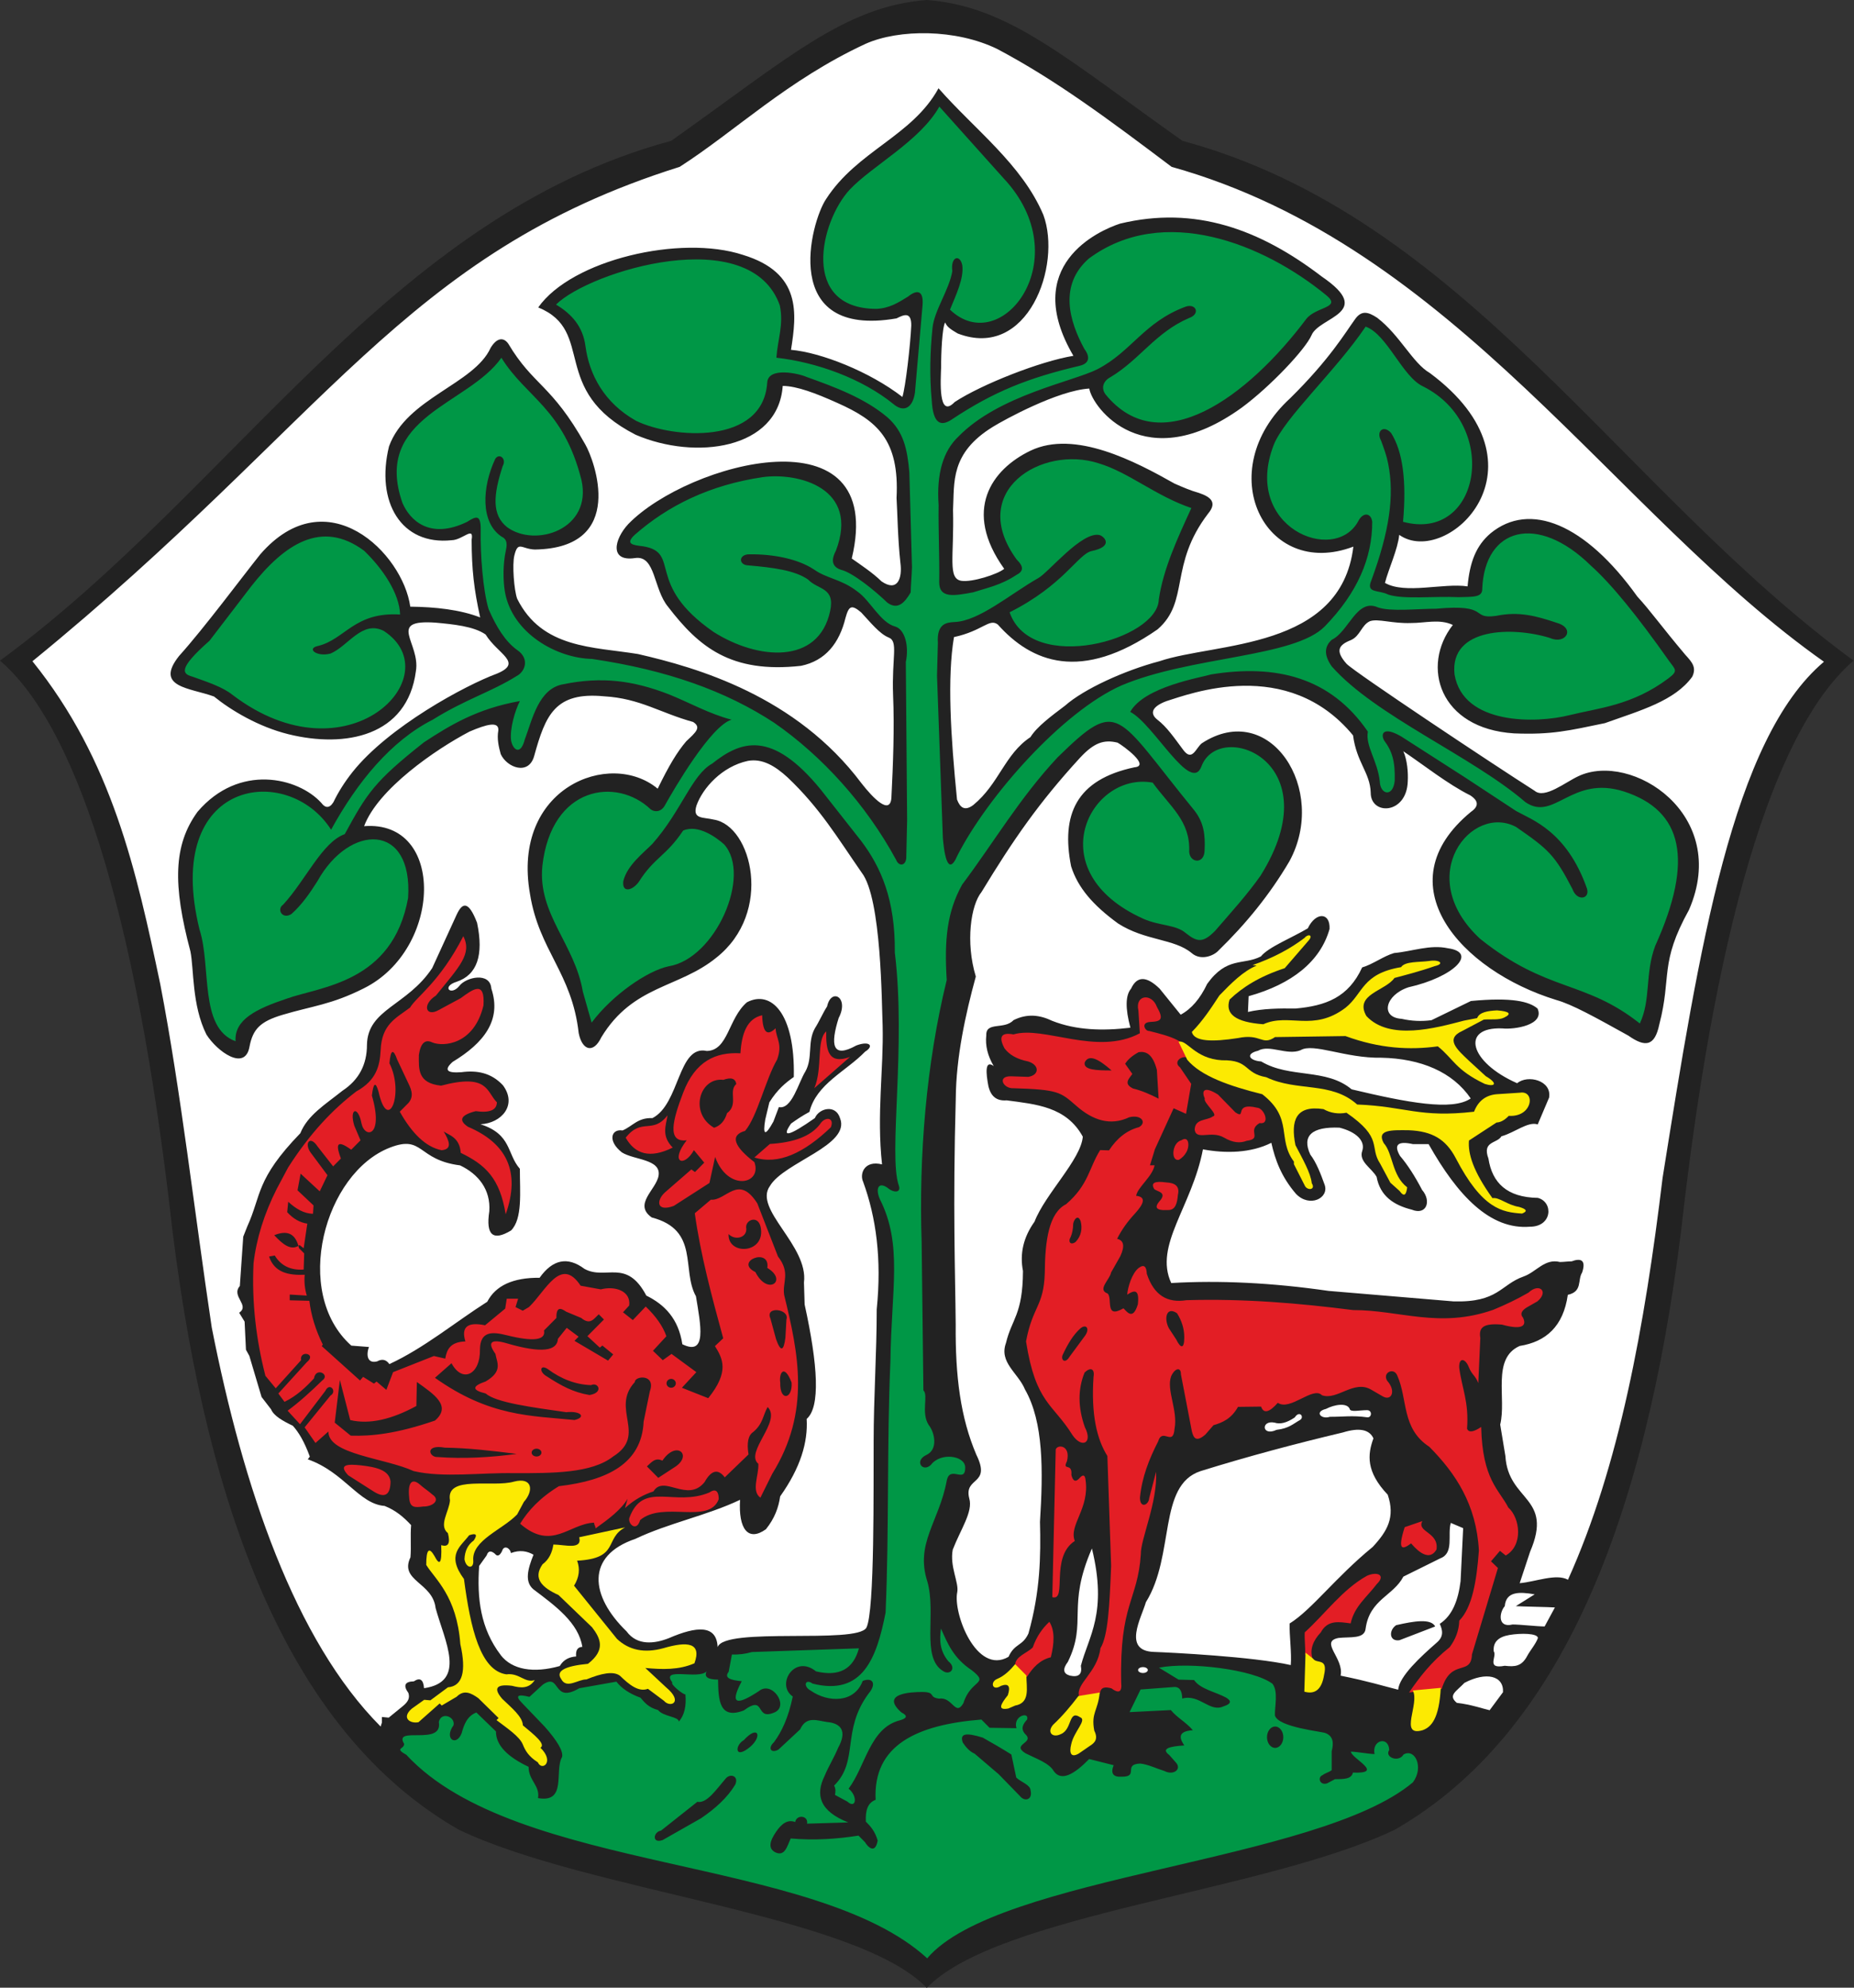
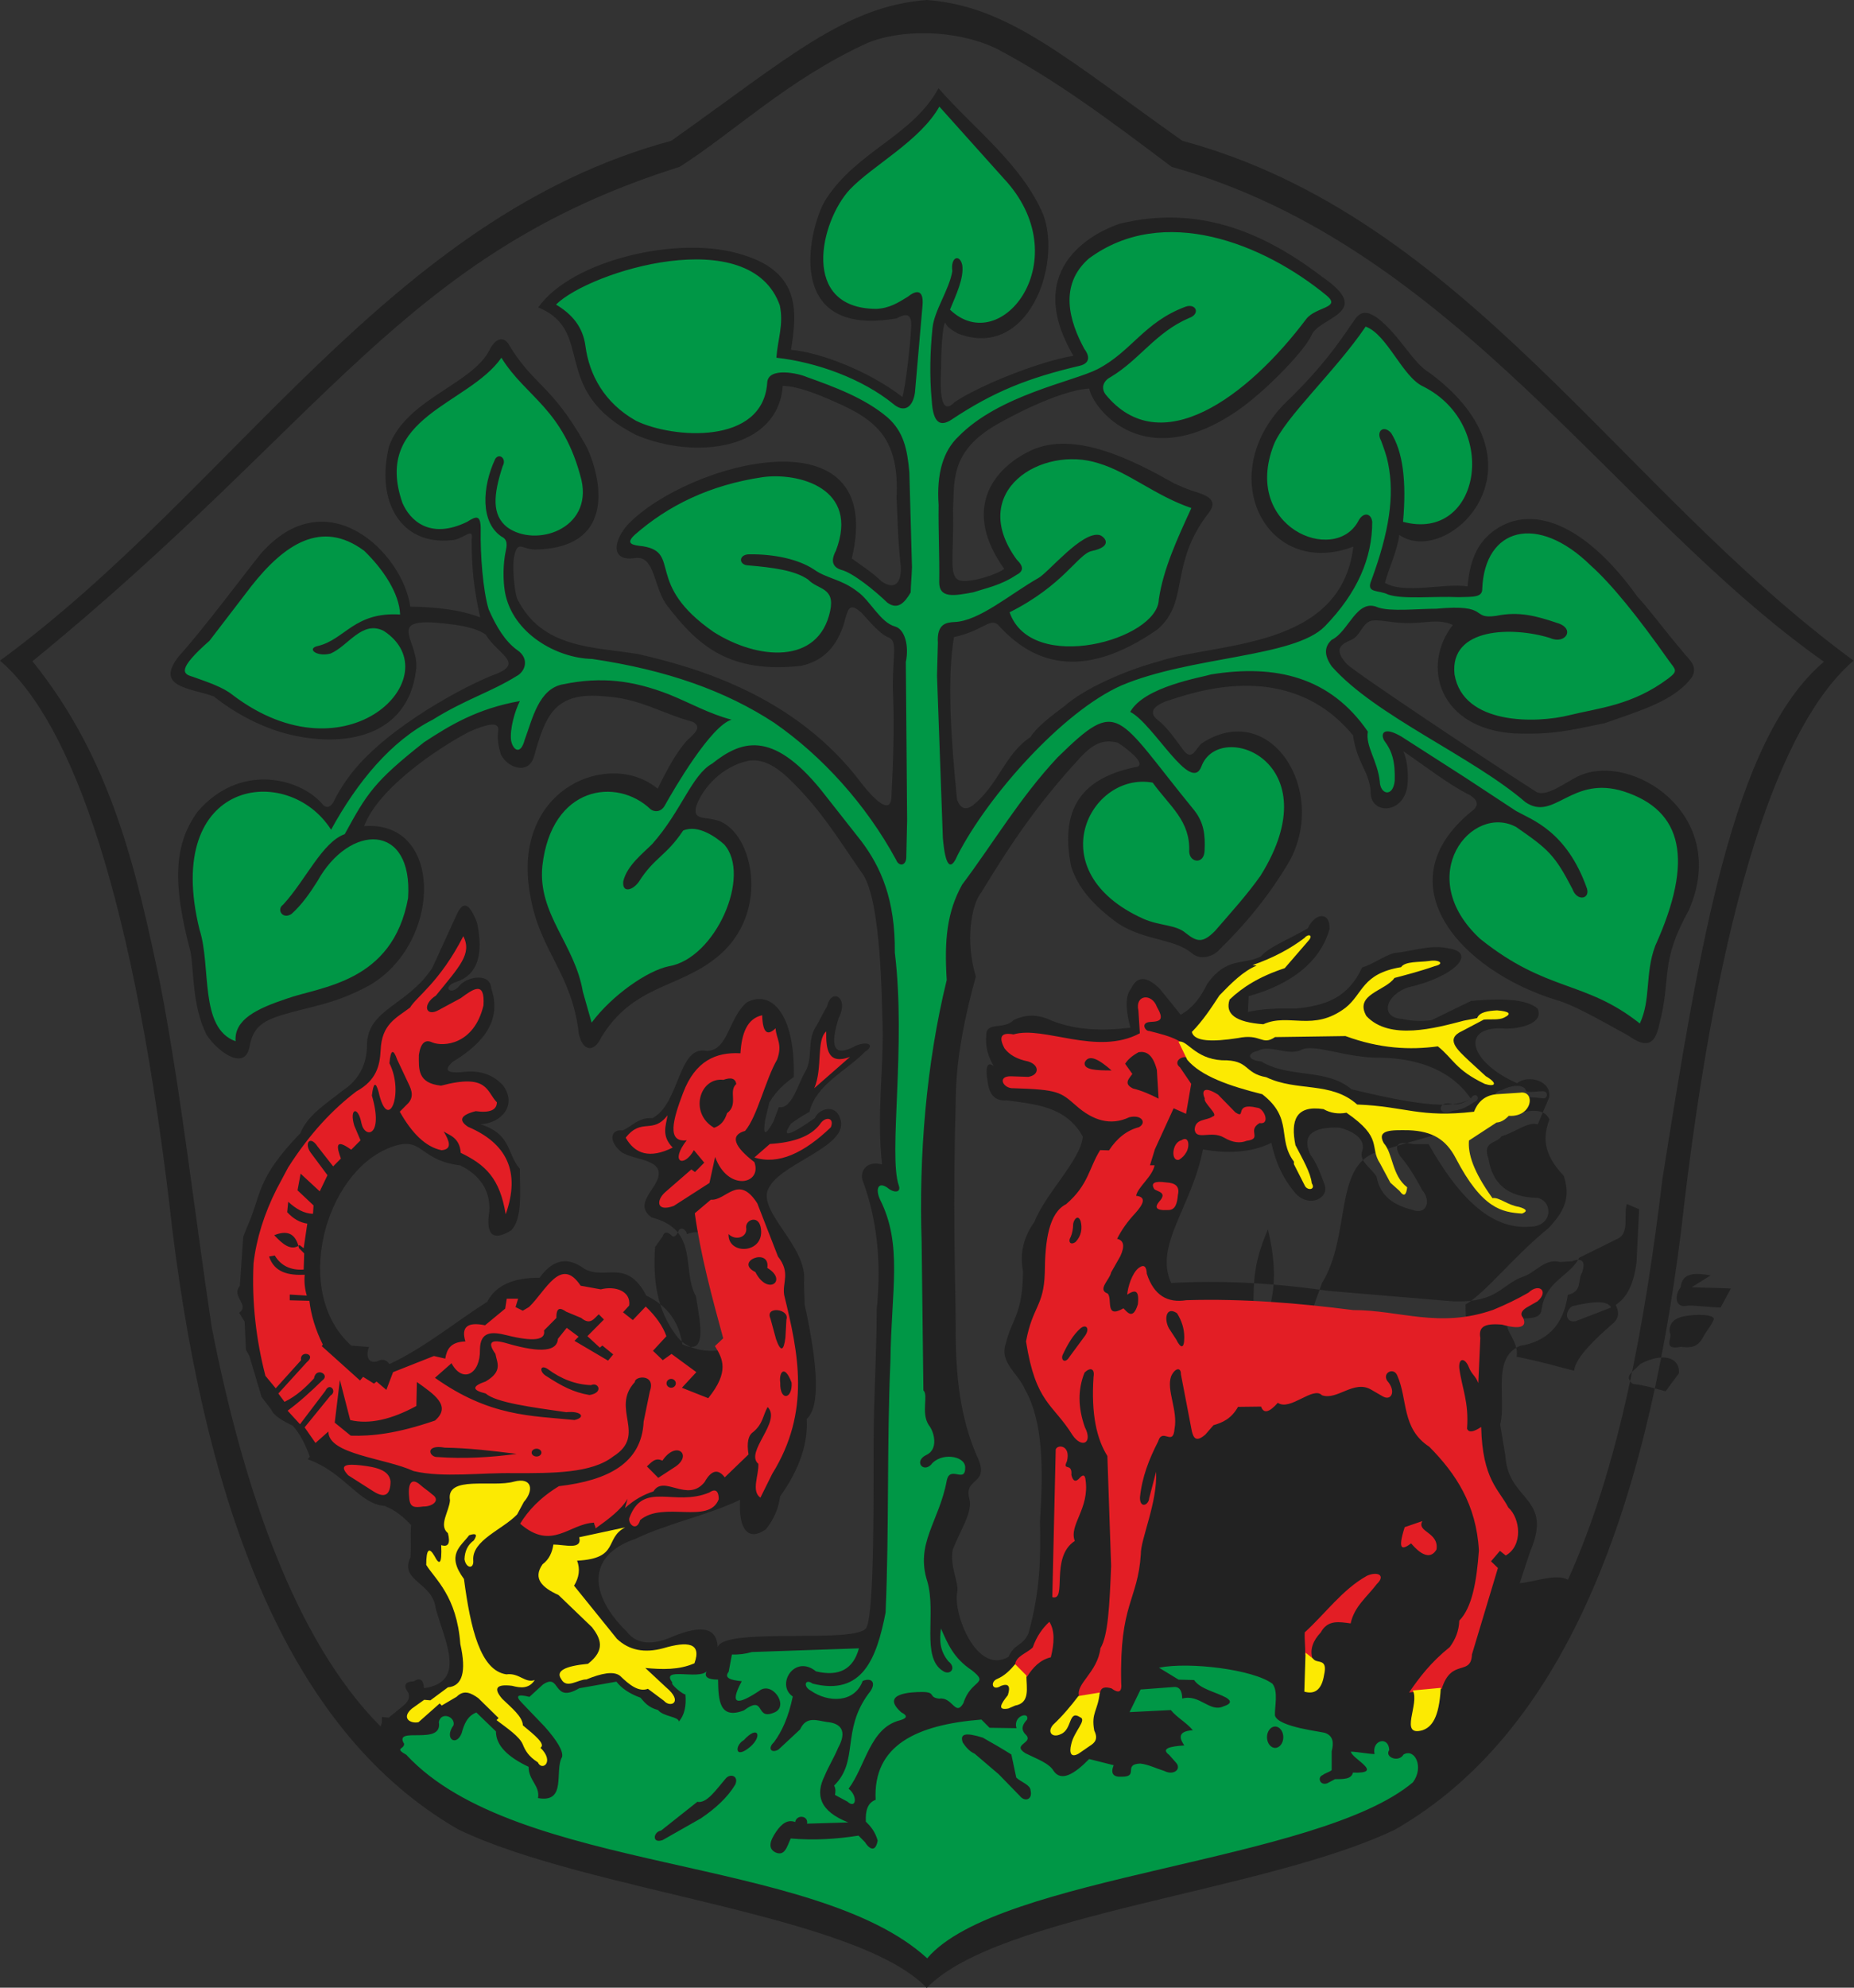
<svg xmlns="http://www.w3.org/2000/svg" xmlns:ns1="http://sodipodi.sourceforge.net/DTD/sodipodi-0.dtd" xmlns:ns2="http://www.inkscape.org/namespaces/inkscape" width="560" height="600" version="1.1" id="svg22" ns1:docname="POL_Braniewo_COA.svg" ns2:version="1.0.1 (3bc2e813f5, 2020-09-07)">
  <rect width="100%" height="100%" fill="#333333" stroke="none" />
  <ns1:namedview pagecolor="#ffffff" bordercolor="#666666" borderopacity="1" objecttolerance="10" gridtolerance="10" guidetolerance="10" ns2:pageopacity="0" ns2:pageshadow="2" ns2:window-width="1920" ns2:window-height="1001" id="namedview24" showgrid="false" ns2:zoom="1.4142136" ns2:cx="412.23588" ns2:cy="320.25394" ns2:window-x="-9" ns2:window-y="-9" ns2:window-maximized="1" ns2:current-layer="svg22" ns2:document-rotation="0" />
  <defs id="defs8">
    <marker id="ArrowEnd" viewBox="0 0 10 10" refX="0" refY="5" markerUnits="strokeWidth" markerWidth="4" markerHeight="3" orient="auto">
      <path d="M 0,0 10,5 0,10 Z" id="path2" />
    </marker>
    <marker id="ArrowStart" viewBox="0 0 10 10" refX="10" refY="5" markerUnits="strokeWidth" markerWidth="4" markerHeight="3" orient="auto">
      <path d="M 10,0 0,5 10,10 Z" id="path5" />
    </marker>
  </defs>
-   <path style="fill:#ffffff;fill-opacity:1;stroke:none;stroke-width:0.994px;stroke-linecap:butt;stroke-linejoin:miter;stroke-opacity:1" d="M 280.895,5.36 C 252.387,5.429 230.975,27.377 205.715,46.242 124.111,69.18 73.906,145.213 7.458,198.838 39.309,233.793 53.51,320.897 57.529,375.037 c 5.143,69.287 38.84,156.014 98.002,179.702 l 125.108,29.579 141.164,-39.97 c 42.612,-15.13 71.346,-91.767 79.601,-149.205 9.623,-66.963 10.228,-138.699 55.004,-196.001 C 486.453,139.889 441.158,74.34 356.933,46.238 331.965,31.859 309.654,5.291 280.895,5.36 Z" id="path878" ns1:nodetypes="accscccscca" />
  <g id="g20" transform="matrix(0.992,0,0,0.995,-1.123,-1.126)">
-     <path style="fill:#222222;fill-rule:evenodd;stroke:none" d="M 283.324,604.206 C 261.66,581.808 180.121,575.023 140.792,556.198 89.816,527.073 64.542,461.265 53.691,374.874 42.277,273.409 23.105,220.308 1.132,201.554 72.612,149.315 119.394,67.038 205.511,43.851 240.816,18.964 258.331,2.991 283.328,1.132 308.324,2.987 325.835,18.96 361.144,43.851 c 86.117,23.187 132.898,105.464 204.379,157.703 -21.969,18.754 -41.141,71.851 -52.559,173.32 -10.851,86.387 -36.125,152.195 -87.101,181.324 -39.325,18.821 -120.867,25.606 -142.532,48.008 z M 10.964,201.773 C 100.511,129.046 123.843,78.12 208.081,51.753 225.054,40.909 240.914,25.405 264.73,14.405 c 10.148,-4.484 27.48,-4.539 40.082,1.606 17.84,9.41 33.859,21.32 53.062,35.738 86.321,24.074 134.715,105.231 198.625,150.141 -27.867,23.445 -37.949,86.75 -49.14,156.625 -5.449,44.992 -13.195,87.422 -28.805,121.875 -3.562,-1.989 -9.945,0.644 -14.699,1.043 1.055,-3.18 2.109,-6.36 3.168,-9.543 7.219,-16.743 -6.672,-15.192 -7.52,-29.028 -0.527,-3.179 -1.054,-6.359 -1.582,-9.543 1.977,-7.949 -2.664,-20.062 5.938,-23.855 7.984,-1.27 13.281,-5.918 14.648,-15.508 4.555,-1.004 2.903,-4.504 4.356,-6.758 1.367,-4.058 -0.657,-4.355 -3.168,-3.406 -1.055,0 -2.524,0.203 -3.578,0.203 -4.653,-1.168 -7.239,3.067 -11.067,4.391 -7.125,2.515 -7.629,7.945 -21.379,7.554 -12.668,-1.058 -25.34,-2.117 -38.007,-3.179 -17.071,-2.457 -33.04,-3.254 -47.907,-2.387 -5.336,-11.437 6.297,-23.086 9.653,-40.555 6.839,1.274 14.543,1.168 20.828,-1.988 1.156,5.168 3.043,10.336 7.519,15.508 4.145,4.269 10.153,1.262 8.707,-2.781 -1.242,-3.465 -2.554,-6.793 -4.355,-9.145 -2.695,-5.758 0.535,-8.519 8.879,-8.176 5.144,1.286 7.879,4.032 6.953,6.985 -1.238,3.273 2.902,5.301 4.351,7.949 1.079,5.809 5.192,8.566 10.688,9.937 4.57,1.84 6.043,-2.675 3.168,-5.964 -2.242,-4.278 -4.488,-7.723 -6.731,-10.336 -1.992,-3.407 -0.671,-4.602 3.957,-3.575 1.582,0 3.168,0 4.75,0 8.844,15.629 18.723,26.055 30.883,25.051 6.793,-0.004 7.172,-7.492 2.375,-8.746 -9.414,-0.144 -13.91,-4.574 -15.043,-11.926 -1.992,-5.371 2.637,-4.504 3.957,-6.757 3.957,-1.059 8.125,-4.614 11.047,-3.594 1.153,-2.711 2.309,-5.426 3.465,-8.141 0.895,-5.195 -6.484,-7.066 -9.727,-4.363 -14.558,-6.375 -17.32,-17.117 -4.554,-16.633 3.726,0.414 13.043,-1.039 10.765,-6.027 -2.55,-2.149 -7.796,-3.465 -20.285,-2.285 -4,1.937 -8.004,3.878 -12.004,5.82 -3.035,0.41 -6.07,0.273 -9.105,-0.414 -6.586,-0.406 -5.055,-7.199 2.066,-9.563 13.938,-3.117 21.254,-10.601 12.008,-11.847 -5.449,-1.176 -10.902,0.968 -16.351,1.453 -3.172,0.898 -6.555,3.465 -9.731,4.363 -4.191,9.129 -11.125,11.656 -20.285,12.473 -5.035,-0.071 -10.008,0 -14.488,1.035 0.066,-1.594 0.136,-3.188 0.207,-4.781 13.246,-3.672 21.871,-10.602 24.632,-20.375 0.274,-5.129 -4.207,-5.266 -6.621,-0.207 -4.761,2.839 -12.007,5.679 -14.281,8.523 -5.449,2.77 -10.281,-0.066 -16.351,8.316 -2.137,4.504 -4.829,7.622 -8.071,9.356 -2.136,-2.633 -4.277,-5.266 -6.414,-7.899 -4,-3.878 -6.898,-3.878 -8.691,0 -1.723,2.008 -1.793,5.958 -0.207,11.848 -8.418,1.004 -16.492,0.793 -23.805,-2.078 -3.691,-1.766 -7.555,-2.32 -11.801,-0.203 -2.758,2.976 -8.418,0.344 -8.277,4.57 -0.344,3.117 0.41,6.235 2.273,9.356 -2,-1.453 -2.621,0.136 -1.859,4.781 0.48,3.566 2,5.926 5.793,5.613 8.961,1.195 18.164,1.899 23.184,11.016 -0.551,6.929 -11.454,17.394 -14.696,25.781 -3.379,4.711 -4.554,9.699 -3.519,14.969 -0.067,13.305 -3.449,14.555 -5.172,21.828 -2.188,5.949 3.699,9.074 5.797,14.137 5.672,9.894 5.527,24.66 4.55,40.129 0.278,10.461 0.075,21.199 -3.515,33.886 -1.813,3.922 -4.176,2.907 -6.063,7.075 -9.75,5.644 -16.964,-13.254 -15.609,-19.622 0.555,-2.906 -2.336,-7.761 -1.375,-12.886 2.41,-6.192 6.215,-11.524 5.043,-15.516 -1.754,-6.734 6.809,-3.867 2.152,-13.277 -4.84,-11.297 -6.425,-23.809 -6.293,-39.539 -0.14,-16.125 -0.906,-35.219 0.024,-68.61 0.101,-12.468 2.941,-25.426 6.101,-36.933 -3.172,-10.434 -1.519,-21.672 1.739,-25.645 9.66,-15.855 17.464,-27.121 30.015,-40.75 4.207,-4.504 7.211,-5.601 11.422,-4.558 1.82,1.015 10.059,7.062 5.137,7.472 -17.817,3.75 -22.391,14.422 -19.301,30.024 2.027,6.418 6.574,11.761 14.332,17.379 8.254,5.265 17.059,4.55 22.356,8.937 2.757,2.426 6.761,0.898 8.277,-0.828 8.211,-7.969 15.523,-16.84 21.527,-27.027 11.844,-21.707 -5.949,-49.282 -26.703,-35.762 -1.816,1.461 -2.89,5.613 -5.586,2.078 -2.965,-3.953 -4.996,-6.984 -7.961,-9.27 -2.011,-1.593 -2.183,-3.726 2.739,-5.585 6.964,-2.153 36.906,-13.758 56.871,10.371 1.101,8.293 5.175,11.273 5.375,17.347 -0.047,7.035 11.046,6.696 11.289,-3.508 0.129,-2.554 -0.141,-6.32 -1.352,-9.011 6.129,4.097 13.551,9.996 20.395,13.379 2.55,1.66 2.621,3.324 0.203,4.988 -26.656,21.871 -3.227,48.144 25.961,57.078 4.797,1.324 11.797,5.195 21.941,10.809 5.16,3.609 8.043,3.316 9.449,-3.434 3.821,-14.598 -0.054,-18.375 9.032,-34.719 12.648,-29.047 -17.598,-48.129 -33.68,-40.547 -3.93,1.801 -10.277,6.969 -13.274,4.461 -12.859,-8.156 -54.871,-36.007 -57.316,-38.558 -3.473,-3.91 -2.508,-5.68 1.328,-7.192 2.879,-1.265 3.192,-4.578 5.813,-5.742 2.515,-0.832 6.715,0.77 12.507,0.563 4.274,0.027 8.626,-1.328 12.715,0.582 -9.793,12.472 -4.129,31.468 18.645,32.898 11.551,0.461 16.777,-0.863 27.648,-3.105 11,-3.903 21.282,-6.766 26.606,-14.086 1.316,-2.774 0.051,-4.305 -2.102,-6.641 -7.355,-8.68 -10.441,-13.144 -14.636,-17.695 -15.868,-22.106 -32.766,-28.903 -44.653,-19.188 -4.473,3.782 -6.367,8.84 -7.023,16.118 -7.383,-1.094 -18.981,2.464 -25.157,-1.051 1.071,-4.157 3.946,-10.285 4.348,-14.578 14.492,10.214 47.422,-20.84 9.348,-49.079 -5.285,-3.039 -9.133,-11.503 -16.071,-16.789 -2.792,-1.812 -4.789,-2.351 -6.792,0.536 -2.805,3.839 -7.602,12.019 -19.676,23.871 -24.203,22.097 -7.789,55.238 19.226,45.031 -3.789,31.414 -41.859,28.976 -59.019,34.758 -10.672,2.804 -23.055,8.449 -28.754,13.476 -4.238,3.188 -8.567,6.371 -10.555,9.563 -7.863,5.195 -9.523,14.136 -17.387,20.582 -2.585,1.937 -4.035,0.828 -4.968,-1.66 -1.957,-19.469 -3,-37.02 -0.926,-49.274 8.809,-1.906 10.726,-5.789 13.348,-3.812 10.238,11.426 25.269,17.648 48.64,1.472 9.848,-8.504 3.399,-19.492 15.406,-35.144 2.801,-3.348 0.829,-5.031 -2.824,-6.258 -2.691,-0.762 -4.711,-1.66 -7.402,-2.824 -11.836,-6.653 -30.348,-16.442 -43.887,-9.977 -11.848,5.676 -20.715,18.11 -7.984,35.832 -1.985,1.645 -9.723,4.117 -13.016,3.641 -4.273,-0.645 -2.207,-7.274 -2.566,-21.524 0.449,-8.277 -0.973,-17.195 12.187,-25.23 3.313,-2.047 19.664,-10.996 29.297,-11.578 0.899,5.699 16.805,27.125 46.469,5.754 8.641,-6.367 19.324,-17.629 21.207,-21.946 2.328,-5.617 19.41,-6.703 3.16,-17.75 -18.863,-14.378 -38.613,-21.589 -61.476,-16.089 -6.5,2.109 -30.34,12.683 -14.192,40.101 -10.055,1.633 -27.973,8.664 -36.141,14.012 -5.101,5.301 -4.265,-6.637 -4.132,-10.715 -0.035,-3.523 0.293,-12.121 1.242,-13.422 0.484,1.403 1.918,2.231 3.801,3.348 21.32,8.176 31.765,-20.676 26.082,-35.969 -6.508,-15.32 -20.856,-25.863 -31.926,-38.418 -8.024,14.578 -24.754,18.934 -34.25,33.633 -4.602,6.773 -14.375,42.336 21.461,36.176 2.207,-1.106 4.508,-2.153 4.492,2.113 -0.273,6.027 -1.758,18.789 -2.703,21.723 -9.973,-7.7 -24.852,-13.512 -33.914,-14.297 1.719,-10.942 3.312,-23.367 -14.656,-28.813 -18.965,-6.195 -52.086,1.469 -62.313,15.946 17.711,7.218 3.066,25.086 29.676,38.636 18.121,7.774 43.375,4.485 44.773,-14.824 4.274,0.035 9.992,2.188 16.547,5.125 12.203,5.383 19.02,11.215 18.106,28.863 0.269,4.348 0.367,12.336 1.168,19.618 0.668,4.894 -0.934,9.011 -5.758,5.679 -2.59,-2.543 -6.297,-4.988 -9.047,-6.918 10.965,-45.586 -49.805,-29.164 -68.031,-10.468 -4.356,4.652 -5.797,11.492 2.027,10.328 6.324,-0.942 5.535,9.363 10.102,14.816 9.293,12.043 19.003,20.258 40.449,17.879 7.484,-1.539 11.691,-6.93 13.551,-14.555 1.011,-3.601 1.793,-4.156 4.761,-1.66 2.793,2.977 5.617,6.52 8.352,7.613 3.066,1.176 0.937,5.895 1.375,17.539 0.422,9.879 0,20.95 -0.52,31.188 -0.457,5.23 -5.562,0.035 -9.117,-4.512 -19.918,-26.457 -49.976,-35.066 -68.047,-39.195 -13.691,-2.227 -29.222,-1.625 -36.785,-16.793 -0.949,-2.625 -1.547,-10.414 -0.84,-13.137 1.114,-4.551 2.164,-1.91 6.235,-1.769 28.164,-0.457 18.105,-27.137 15.351,-31.883 -10.301,-18.309 -15.844,-17.813 -23.437,-30.551 -1.418,-2.004 -3.45,-1.93 -5.383,1.246 -5.043,11.071 -25.563,15.18 -30.942,29.891 -4.136,16.847 3.704,30.109 19.094,28.469 3.34,-0.071 6.821,-4.446 6.063,-0.133 0.023,9.086 0.722,15.066 2.601,23.558 -6.121,-2.367 -13.672,-3.179 -21.285,-3.265 -2.266,-16.25 -25.433,-39.114 -45.664,-15.887 -5.406,6.719 -17.168,22.504 -24.754,30.867 -7.57,9.539 3.336,9.614 10.652,12.278 5.262,4.246 13.598,9.195 22.598,11.421 17.426,4.313 36.301,0.622 38.883,-19.128 1.434,-8.547 -9.078,-15.731 5.977,-14.7 5.265,0.481 11.652,1.078 15.246,3.598 3.707,5.992 11.543,8.504 3.453,11.867 -9.59,3.516 -33.012,16.098 -43.985,29.867 -2.402,3.012 -4.339,6.086 -5.808,9.133 -1.25,2.016 -2.571,1.727 -3.688,0.207 -7.05,-7.719 -25.035,-12.055 -37.675,2.699 -7.387,10.106 -7.574,22.145 -2.18,42.348 1.102,5.402 0.414,16.316 4.867,25.223 3.215,5.101 11.785,11.343 13.129,3.679 1.023,-5.347 3.305,-7.636 10.07,-9.648 9.086,-2.703 14.828,-3.059 24.754,-8.043 23.852,-11.828 24.938,-51.125 0.07,-49.187 4.196,-11.254 21.77,-23.305 32.086,-28.692 5.278,-2.254 9.004,-3.215 8.778,-0.34 -0.465,2.535 0.136,5.028 0.742,7.199 1.922,4.114 8.512,6.52 10.168,0.563 3.465,-12.465 6.359,-19.551 21.308,-18.125 10.934,0.633 16.985,5.012 27.106,7.789 2.551,1.66 0.871,3.07 -2.094,5.844 -2.781,3.238 -5.285,7.39 -8.703,14.394 -14.559,-12.058 -44.609,-0.281 -38.883,31.946 2.762,17.222 12.77,23.882 14.828,42.203 1.055,5.258 4.465,6.347 6.903,1.246 9.687,-15.867 23.531,-14.828 34.984,-24.117 17.457,-13.723 10.828,-40.02 -0.691,-41.891 -3.344,-0.805 -6.633,-0.055 -5.332,-4.277 1.918,-5.348 7.777,-11.852 15.621,-13.539 4.527,-0.817 8.414,1.617 12.14,5.023 9.883,9.348 15.145,18.246 22.563,28.898 6.058,7.774 6.07,39.985 6.355,46.364 0.34,13.289 -1.859,26.836 -0.179,42.121 -5.411,-1.344 -6.887,2.883 -5.758,5.281 3.965,10.809 5.691,23.422 4.137,38.672 0,13.375 -0.938,26.75 -0.938,40.125 -0.082,12.762 0.379,51.684 -2.215,56.492 -2.984,5.063 -43.179,-0.355 -45.285,5.879 -0.305,-6.828 -6.309,-6.41 -14.902,-2.699 -4.344,1.695 -9.59,2.32 -12.832,-2.078 -11.11,-10.739 -12.489,-22.938 2.687,-28.067 10.074,-4.781 21.805,-7.066 31.879,-11.847 -0.551,8.8 2.414,12.82 7.863,8.937 2.692,-3.324 3.864,-6.652 4.344,-9.98 6.211,-8.715 8.488,-16.442 8.07,-23.492 4.192,-3.622 3.465,-16.133 -0.617,-34.723 -0.066,-2.215 -0.136,-4.434 -0.207,-6.652 1.449,-11.227 -15.523,-22.247 -10.347,-29.313 4.277,-7.207 24.703,-12.336 21.32,-20.582 -1.309,-4.227 -6.348,-3.047 -7.656,0 -7.934,5.543 -10.348,6.098 -7.243,1.66 1.653,-1.176 3.379,-2.355 5.586,-3.531 2.137,-8.524 11.11,-12.266 16.973,-18.293 2.758,-1.664 1.449,-3.395 -2.687,-1.867 -7.383,4.09 -7.934,-0.207 -5.383,-8.317 3.312,-6.304 -2.274,-9.285 -3.516,-3.531 -1.379,2.145 -2.344,4.504 -3.723,6.652 -2.343,4.157 -0.55,8.938 -2.898,13.098 -2.137,3.395 -4.07,11.57 -8.07,10.809 -0.551,1.453 -1.102,2.91 -1.653,4.363 -2.48,4.504 -3.308,4.293 -2.484,-0.621 0.414,-1.731 0.828,-3.465 1.242,-5.195 2.485,-3.954 4.969,-5.965 7.449,-7.692 0.414,-19.543 -7.035,-26.473 -14.281,-22.66 -5.726,4.918 -5.656,14.621 -12.211,14.762 -8.832,-1.938 -8.14,16.074 -16.558,20.375 -4.485,-0.207 -6.071,2.492 -9.106,3.742 -3.379,-0.555 -4.691,3.117 -0.203,6.652 3.727,2.356 12.004,2.008 11.18,7.067 -0.688,4.226 -7.797,8.66 -2.071,12.679 14.629,3.809 8.969,15.938 13.453,23.907 1.434,8.738 3.434,18.253 -4.14,14.554 -1.172,-7.726 -5.379,-12.023 -10.969,-14.761 -6.07,-11.434 -12.351,-4.571 -18.836,-8.106 -5.105,-3.812 -9.656,-2.91 -13.66,2.699 -8.07,-0.07 -13.387,2.352 -15.937,7.274 -9.934,6.304 -19.254,14.066 -29.809,18.918 -0.965,-1.387 -2.203,-1.66 -3.723,-0.828 -2.894,0.757 -3.445,-1.801 -2.484,-4.364 -1.793,-0.136 -3.586,-0.273 -5.379,-0.414 -18.137,-16.14 -8.164,-52.429 11.797,-60.086 10.211,-3.949 8.211,3.739 21.32,5.403 5.625,2.664 9.352,7.379 8.899,13.929 -1.102,7.207 1.101,9.149 6.625,5.821 3.546,-3.575 2.675,-11.586 2.687,-18.711 -4,-4.504 -2.414,-10.465 -12.004,-13.512 6.418,-0.309 11.317,-5.855 6.828,-11.848 -3.586,-3.812 -7.933,-4.574 -12.625,-3.949 -4.484,0.344 -5.379,-0.691 -2.687,-3.117 9.488,-5.719 15.012,-12.649 11.797,-22.246 -0.352,-5.149 -7.731,-3.477 -9.727,-0.828 -2.629,3.23 -5.551,0.215 -0.824,-1.246 6.211,-2.079 8.277,-8.039 6.211,-17.879 -2.723,-7.094 -4.586,-5.95 -6.211,-2.492 -2.481,5.402 -4.965,10.808 -7.449,16.214 -7.657,11.504 -19.668,12.403 -19.871,23.286 0,6.027 -2.481,10.671 -7.453,13.929 -5.309,4.227 -10.626,7.414 -12.833,12.891 -13.66,14.066 -11.8,18.781 -16.148,28.273 -0.41,1.035 -0.824,2.078 -1.238,3.117 l -1.035,14.969 c -2.758,3.117 3.172,5.821 -0.203,8.106 l 1.656,2.699 c 0.137,2.84 0.274,5.68 0.41,8.523 0.344,0.621 0.688,1.246 1.031,1.868 1.238,4.156 2.481,8.316 3.723,12.472 0.965,1.246 1.93,2.492 2.894,3.738 0.824,2.008 3.586,3.532 6.625,4.989 1.723,1.902 3.45,4.676 5.172,9.355 -0.203,0.274 -0.41,0.551 -0.617,0.828 11.109,3.879 15.594,13.582 23.391,14.137 3.449,1.383 5.726,3.324 8.07,5.82 -0.274,3.254 0.066,6.512 -0.203,9.77 -3.449,7.207 6.762,7.555 7.656,15.383 2.797,10.175 9.578,22.425 -3.519,24.324 -0.204,-2.633 -1.239,-3.324 -3.106,-2.078 -2.758,0.066 -3.309,1.246 -1.652,3.531 0.48,1.524 -0.067,2.633 -1.657,3.949 l -4.343,3.532 -2.067,-0.207 v 1.66 l -0.386,1.246 C 90.898,498.761 75.23,452.519 65.605,403.858 60.378,369.132 56.195,332.046 49.925,299.679 42.675,265.397 35.292,231.753 11.011,201.737 Z M 448.949,334.378 c -5.524,-8.063 -15.2,-12.102 -27.203,-12.359 -10.954,0.214 -20.778,-4.606 -24.614,-2.274 -4.152,1.68 -9.445,-1.84 -12.953,0.16 -3.887,0.922 -2.75,2.981 0.969,3.25 8.742,5.203 19.754,1.95 27.527,8.453 16.906,4.008 30.703,6.633 36.274,2.762 z m -53.578,96.762 c 1.472,-2.289 3.035,-0.075 1.582,0.793 -2.039,1.121 -3.317,2.539 -7.125,2.98 -4.551,2.125 -4.832,-3.058 -0.59,-2.183 1.699,0.558 3.742,0.043 6.133,-1.59 z m 21.996,-0.043 c 1.527,0.261 1.718,-2.328 -0.196,-2.149 -1.918,-0.004 -4.914,0.676 -5.066,-0.367 -0.801,-1.98 -4.66,-1.367 -7.227,-0.019 -3.656,0.882 -1.449,3.281 1.184,2.39 3.648,0.047 6.922,-0.472 11.305,0.149 z m -83.762,39.804 c 4.816,19.614 -1.055,26.704 -3.363,35.586 0.461,2.582 -0.657,3.575 -3.364,2.981 -2.043,-0.594 -2.242,-1.988 -0.593,-4.172 6.003,-12.262 -0.461,-16.566 7.324,-34.395 z m 33.062,-23.461 c -13.062,4.305 -7.718,25.512 -16.629,39.762 -1.316,4.637 -7.214,14.723 2.383,15.082 5.078,0.18 30.25,1.418 41.735,3.992 0.3,-3.793 -0.461,-9.019 -0.348,-12.613 6.762,-4.195 13.922,-13.953 25.293,-23.226 4.434,-4.762 6.914,-8.965 4.574,-15.844 -6.683,-7.028 -6.148,-12.196 -4.351,-17.098 -1.254,-2.715 -4.356,-3.312 -9.305,-1.789 -14.449,3.414 -28.902,7.258 -43.352,11.731 z m 88.039,72.532 c 1.102,-1.508 2.965,-3.965 4.071,-5.473 0.261,-5.035 -5.137,-6.281 -11.735,-2.832 -2.515,2.648 -5.113,3.758 -2.324,6.074 4.309,0.485 7.742,1.727 9.988,2.231 z m 5.993,-22.825 c 3.574,-0.601 8.527,-0.531 8.711,0.883 -0.559,1.715 -2.313,3.735 -3.211,5.379 -1.746,3.367 -3.911,3.414 -6.883,3.078 -5.871,1.125 -2.242,-2.914 -3.363,-4.371 -0.262,-2.719 1.316,-4.375 4.75,-4.969 z m 7.718,-12.328 c -1.91,1.192 -3.824,2.383 -5.738,3.578 1.781,0.129 10.117,0.262 11.899,0.395 l -3.129,5.766 c -2.309,0 -7.45,-0.598 -9.758,-0.598 -4.551,1.125 -4.156,-3.512 -2.375,-5.566 0.383,-4.52 4.476,-4.383 9.105,-3.579 z m -25.535,-21.672 c 1.254,0.528 2.508,1.059 3.762,1.59 -0.262,5.364 -0.527,10.735 -0.789,16.102 -0.723,5.695 -2.441,10.402 -6.336,12.922 0.859,1.918 1.328,3.84 -0.988,5.762 -4.711,4.109 -11.325,10.117 -11.68,14.226 -5.313,-1.324 -8.73,-2.476 -17.523,-4.262 1.125,-5.285 -6.54,-10.3 -0.653,-11.433 3.516,-0.418 7.992,0.433 8.278,-2.903 1.253,-8.812 8.445,-9.875 11.48,-15.703 3.758,-1.851 7.52,-3.711 11.281,-5.566 4.223,-1.59 2.11,-7.156 3.164,-10.735 z m -4.754,31.415 c -1.308,-2.461 -6.328,-1.661 -11.875,-0.395 -2.308,1.523 -2.175,5.035 0.989,4.57 3.629,-1.39 7.257,-2.781 10.886,-4.175 z m -88.984,14.117 c -0.816,0 -1.48,-0.399 -1.48,-0.895 0,-0.488 0.664,-0.89 1.48,-0.89 0.816,0 1.484,0.398 1.484,0.89 0,0.492 -0.664,0.895 -1.484,0.895 z m -195.543,-5.414 c 3.457,4.441 9.977,5.543 17.961,3.304 1.211,-2.019 2.973,-2.757 4.988,-2.906 -0.164,-1.902 0.465,-2.871 1.895,-2.906 -1.149,-7.266 -8.055,-12.336 -14.867,-17.438 -2.836,-2.328 -1.7,-6.308 0,-10.523 -1.946,-1.102 -4.141,-1.531 -6.883,-0.5 -0.199,-1.508 -2.133,-2.578 -2.692,-0.602 -0.73,1.469 -1.461,1.739 -2.191,0.801 -1.231,-1.031 -2.059,-0.863 -2.492,0.5 -0.762,1.067 -1.528,2.137 -2.293,3.203 -0.672,9.746 0.34,18.918 6.586,27.063" id="path10" />
+     <path style="fill:#222222;fill-rule:evenodd;stroke:none" d="M 283.324,604.206 C 261.66,581.808 180.121,575.023 140.792,556.198 89.816,527.073 64.542,461.265 53.691,374.874 42.277,273.409 23.105,220.308 1.132,201.554 72.612,149.315 119.394,67.038 205.511,43.851 240.816,18.964 258.331,2.991 283.328,1.132 308.324,2.987 325.835,18.96 361.144,43.851 c 86.117,23.187 132.898,105.464 204.379,157.703 -21.969,18.754 -41.141,71.851 -52.559,173.32 -10.851,86.387 -36.125,152.195 -87.101,181.324 -39.325,18.821 -120.867,25.606 -142.532,48.008 z M 10.964,201.773 C 100.511,129.046 123.843,78.12 208.081,51.753 225.054,40.909 240.914,25.405 264.73,14.405 c 10.148,-4.484 27.48,-4.539 40.082,1.606 17.84,9.41 33.859,21.32 53.062,35.738 86.321,24.074 134.715,105.231 198.625,150.141 -27.867,23.445 -37.949,86.75 -49.14,156.625 -5.449,44.992 -13.195,87.422 -28.805,121.875 -3.562,-1.989 -9.945,0.644 -14.699,1.043 1.055,-3.18 2.109,-6.36 3.168,-9.543 7.219,-16.743 -6.672,-15.192 -7.52,-29.028 -0.527,-3.179 -1.054,-6.359 -1.582,-9.543 1.977,-7.949 -2.664,-20.062 5.938,-23.855 7.984,-1.27 13.281,-5.918 14.648,-15.508 4.555,-1.004 2.903,-4.504 4.356,-6.758 1.367,-4.058 -0.657,-4.355 -3.168,-3.406 -1.055,0 -2.524,0.203 -3.578,0.203 -4.653,-1.168 -7.239,3.067 -11.067,4.391 -7.125,2.515 -7.629,7.945 -21.379,7.554 -12.668,-1.058 -25.34,-2.117 -38.007,-3.179 -17.071,-2.457 -33.04,-3.254 -47.907,-2.387 -5.336,-11.437 6.297,-23.086 9.653,-40.555 6.839,1.274 14.543,1.168 20.828,-1.988 1.156,5.168 3.043,10.336 7.519,15.508 4.145,4.269 10.153,1.262 8.707,-2.781 -1.242,-3.465 -2.554,-6.793 -4.355,-9.145 -2.695,-5.758 0.535,-8.519 8.879,-8.176 5.144,1.286 7.879,4.032 6.953,6.985 -1.238,3.273 2.902,5.301 4.351,7.949 1.079,5.809 5.192,8.566 10.688,9.937 4.57,1.84 6.043,-2.675 3.168,-5.964 -2.242,-4.278 -4.488,-7.723 -6.731,-10.336 -1.992,-3.407 -0.671,-4.602 3.957,-3.575 1.582,0 3.168,0 4.75,0 8.844,15.629 18.723,26.055 30.883,25.051 6.793,-0.004 7.172,-7.492 2.375,-8.746 -9.414,-0.144 -13.91,-4.574 -15.043,-11.926 -1.992,-5.371 2.637,-4.504 3.957,-6.757 3.957,-1.059 8.125,-4.614 11.047,-3.594 1.153,-2.711 2.309,-5.426 3.465,-8.141 0.895,-5.195 -6.484,-7.066 -9.727,-4.363 -14.558,-6.375 -17.32,-17.117 -4.554,-16.633 3.726,0.414 13.043,-1.039 10.765,-6.027 -2.55,-2.149 -7.796,-3.465 -20.285,-2.285 -4,1.937 -8.004,3.878 -12.004,5.82 -3.035,0.41 -6.07,0.273 -9.105,-0.414 -6.586,-0.406 -5.055,-7.199 2.066,-9.563 13.938,-3.117 21.254,-10.601 12.008,-11.847 -5.449,-1.176 -10.902,0.968 -16.351,1.453 -3.172,0.898 -6.555,3.465 -9.731,4.363 -4.191,9.129 -11.125,11.656 -20.285,12.473 -5.035,-0.071 -10.008,0 -14.488,1.035 0.066,-1.594 0.136,-3.188 0.207,-4.781 13.246,-3.672 21.871,-10.602 24.632,-20.375 0.274,-5.129 -4.207,-5.266 -6.621,-0.207 -4.761,2.839 -12.007,5.679 -14.281,8.523 -5.449,2.77 -10.281,-0.066 -16.351,8.316 -2.137,4.504 -4.829,7.622 -8.071,9.356 -2.136,-2.633 -4.277,-5.266 -6.414,-7.899 -4,-3.878 -6.898,-3.878 -8.691,0 -1.723,2.008 -1.793,5.958 -0.207,11.848 -8.418,1.004 -16.492,0.793 -23.805,-2.078 -3.691,-1.766 -7.555,-2.32 -11.801,-0.203 -2.758,2.976 -8.418,0.344 -8.277,4.57 -0.344,3.117 0.41,6.235 2.273,9.356 -2,-1.453 -2.621,0.136 -1.859,4.781 0.48,3.566 2,5.926 5.793,5.613 8.961,1.195 18.164,1.899 23.184,11.016 -0.551,6.929 -11.454,17.394 -14.696,25.781 -3.379,4.711 -4.554,9.699 -3.519,14.969 -0.067,13.305 -3.449,14.555 -5.172,21.828 -2.188,5.949 3.699,9.074 5.797,14.137 5.672,9.894 5.527,24.66 4.55,40.129 0.278,10.461 0.075,21.199 -3.515,33.886 -1.813,3.922 -4.176,2.907 -6.063,7.075 -9.75,5.644 -16.964,-13.254 -15.609,-19.622 0.555,-2.906 -2.336,-7.761 -1.375,-12.886 2.41,-6.192 6.215,-11.524 5.043,-15.516 -1.754,-6.734 6.809,-3.867 2.152,-13.277 -4.84,-11.297 -6.425,-23.809 -6.293,-39.539 -0.14,-16.125 -0.906,-35.219 0.024,-68.61 0.101,-12.468 2.941,-25.426 6.101,-36.933 -3.172,-10.434 -1.519,-21.672 1.739,-25.645 9.66,-15.855 17.464,-27.121 30.015,-40.75 4.207,-4.504 7.211,-5.601 11.422,-4.558 1.82,1.015 10.059,7.062 5.137,7.472 -17.817,3.75 -22.391,14.422 -19.301,30.024 2.027,6.418 6.574,11.761 14.332,17.379 8.254,5.265 17.059,4.55 22.356,8.937 2.757,2.426 6.761,0.898 8.277,-0.828 8.211,-7.969 15.523,-16.84 21.527,-27.027 11.844,-21.707 -5.949,-49.282 -26.703,-35.762 -1.816,1.461 -2.89,5.613 -5.586,2.078 -2.965,-3.953 -4.996,-6.984 -7.961,-9.27 -2.011,-1.593 -2.183,-3.726 2.739,-5.585 6.964,-2.153 36.906,-13.758 56.871,10.371 1.101,8.293 5.175,11.273 5.375,17.347 -0.047,7.035 11.046,6.696 11.289,-3.508 0.129,-2.554 -0.141,-6.32 -1.352,-9.011 6.129,4.097 13.551,9.996 20.395,13.379 2.55,1.66 2.621,3.324 0.203,4.988 -26.656,21.871 -3.227,48.144 25.961,57.078 4.797,1.324 11.797,5.195 21.941,10.809 5.16,3.609 8.043,3.316 9.449,-3.434 3.821,-14.598 -0.054,-18.375 9.032,-34.719 12.648,-29.047 -17.598,-48.129 -33.68,-40.547 -3.93,1.801 -10.277,6.969 -13.274,4.461 -12.859,-8.156 -54.871,-36.007 -57.316,-38.558 -3.473,-3.91 -2.508,-5.68 1.328,-7.192 2.879,-1.265 3.192,-4.578 5.813,-5.742 2.515,-0.832 6.715,0.77 12.507,0.563 4.274,0.027 8.626,-1.328 12.715,0.582 -9.793,12.472 -4.129,31.468 18.645,32.898 11.551,0.461 16.777,-0.863 27.648,-3.105 11,-3.903 21.282,-6.766 26.606,-14.086 1.316,-2.774 0.051,-4.305 -2.102,-6.641 -7.355,-8.68 -10.441,-13.144 -14.636,-17.695 -15.868,-22.106 -32.766,-28.903 -44.653,-19.188 -4.473,3.782 -6.367,8.84 -7.023,16.118 -7.383,-1.094 -18.981,2.464 -25.157,-1.051 1.071,-4.157 3.946,-10.285 4.348,-14.578 14.492,10.214 47.422,-20.84 9.348,-49.079 -5.285,-3.039 -9.133,-11.503 -16.071,-16.789 -2.792,-1.812 -4.789,-2.351 -6.792,0.536 -2.805,3.839 -7.602,12.019 -19.676,23.871 -24.203,22.097 -7.789,55.238 19.226,45.031 -3.789,31.414 -41.859,28.976 -59.019,34.758 -10.672,2.804 -23.055,8.449 -28.754,13.476 -4.238,3.188 -8.567,6.371 -10.555,9.563 -7.863,5.195 -9.523,14.136 -17.387,20.582 -2.585,1.937 -4.035,0.828 -4.968,-1.66 -1.957,-19.469 -3,-37.02 -0.926,-49.274 8.809,-1.906 10.726,-5.789 13.348,-3.812 10.238,11.426 25.269,17.648 48.64,1.472 9.848,-8.504 3.399,-19.492 15.406,-35.144 2.801,-3.348 0.829,-5.031 -2.824,-6.258 -2.691,-0.762 -4.711,-1.66 -7.402,-2.824 -11.836,-6.653 -30.348,-16.442 -43.887,-9.977 -11.848,5.676 -20.715,18.11 -7.984,35.832 -1.985,1.645 -9.723,4.117 -13.016,3.641 -4.273,-0.645 -2.207,-7.274 -2.566,-21.524 0.449,-8.277 -0.973,-17.195 12.187,-25.23 3.313,-2.047 19.664,-10.996 29.297,-11.578 0.899,5.699 16.805,27.125 46.469,5.754 8.641,-6.367 19.324,-17.629 21.207,-21.946 2.328,-5.617 19.41,-6.703 3.16,-17.75 -18.863,-14.378 -38.613,-21.589 -61.476,-16.089 -6.5,2.109 -30.34,12.683 -14.192,40.101 -10.055,1.633 -27.973,8.664 -36.141,14.012 -5.101,5.301 -4.265,-6.637 -4.132,-10.715 -0.035,-3.523 0.293,-12.121 1.242,-13.422 0.484,1.403 1.918,2.231 3.801,3.348 21.32,8.176 31.765,-20.676 26.082,-35.969 -6.508,-15.32 -20.856,-25.863 -31.926,-38.418 -8.024,14.578 -24.754,18.934 -34.25,33.633 -4.602,6.773 -14.375,42.336 21.461,36.176 2.207,-1.106 4.508,-2.153 4.492,2.113 -0.273,6.027 -1.758,18.789 -2.703,21.723 -9.973,-7.7 -24.852,-13.512 -33.914,-14.297 1.719,-10.942 3.312,-23.367 -14.656,-28.813 -18.965,-6.195 -52.086,1.469 -62.313,15.946 17.711,7.218 3.066,25.086 29.676,38.636 18.121,7.774 43.375,4.485 44.773,-14.824 4.274,0.035 9.992,2.188 16.547,5.125 12.203,5.383 19.02,11.215 18.106,28.863 0.269,4.348 0.367,12.336 1.168,19.618 0.668,4.894 -0.934,9.011 -5.758,5.679 -2.59,-2.543 -6.297,-4.988 -9.047,-6.918 10.965,-45.586 -49.805,-29.164 -68.031,-10.468 -4.356,4.652 -5.797,11.492 2.027,10.328 6.324,-0.942 5.535,9.363 10.102,14.816 9.293,12.043 19.003,20.258 40.449,17.879 7.484,-1.539 11.691,-6.93 13.551,-14.555 1.011,-3.601 1.793,-4.156 4.761,-1.66 2.793,2.977 5.617,6.52 8.352,7.613 3.066,1.176 0.937,5.895 1.375,17.539 0.422,9.879 0,20.95 -0.52,31.188 -0.457,5.23 -5.562,0.035 -9.117,-4.512 -19.918,-26.457 -49.976,-35.066 -68.047,-39.195 -13.691,-2.227 -29.222,-1.625 -36.785,-16.793 -0.949,-2.625 -1.547,-10.414 -0.84,-13.137 1.114,-4.551 2.164,-1.91 6.235,-1.769 28.164,-0.457 18.105,-27.137 15.351,-31.883 -10.301,-18.309 -15.844,-17.813 -23.437,-30.551 -1.418,-2.004 -3.45,-1.93 -5.383,1.246 -5.043,11.071 -25.563,15.18 -30.942,29.891 -4.136,16.847 3.704,30.109 19.094,28.469 3.34,-0.071 6.821,-4.446 6.063,-0.133 0.023,9.086 0.722,15.066 2.601,23.558 -6.121,-2.367 -13.672,-3.179 -21.285,-3.265 -2.266,-16.25 -25.433,-39.114 -45.664,-15.887 -5.406,6.719 -17.168,22.504 -24.754,30.867 -7.57,9.539 3.336,9.614 10.652,12.278 5.262,4.246 13.598,9.195 22.598,11.421 17.426,4.313 36.301,0.622 38.883,-19.128 1.434,-8.547 -9.078,-15.731 5.977,-14.7 5.265,0.481 11.652,1.078 15.246,3.598 3.707,5.992 11.543,8.504 3.453,11.867 -9.59,3.516 -33.012,16.098 -43.985,29.867 -2.402,3.012 -4.339,6.086 -5.808,9.133 -1.25,2.016 -2.571,1.727 -3.688,0.207 -7.05,-7.719 -25.035,-12.055 -37.675,2.699 -7.387,10.106 -7.574,22.145 -2.18,42.348 1.102,5.402 0.414,16.316 4.867,25.223 3.215,5.101 11.785,11.343 13.129,3.679 1.023,-5.347 3.305,-7.636 10.07,-9.648 9.086,-2.703 14.828,-3.059 24.754,-8.043 23.852,-11.828 24.938,-51.125 0.07,-49.187 4.196,-11.254 21.77,-23.305 32.086,-28.692 5.278,-2.254 9.004,-3.215 8.778,-0.34 -0.465,2.535 0.136,5.028 0.742,7.199 1.922,4.114 8.512,6.52 10.168,0.563 3.465,-12.465 6.359,-19.551 21.308,-18.125 10.934,0.633 16.985,5.012 27.106,7.789 2.551,1.66 0.871,3.07 -2.094,5.844 -2.781,3.238 -5.285,7.39 -8.703,14.394 -14.559,-12.058 -44.609,-0.281 -38.883,31.946 2.762,17.222 12.77,23.882 14.828,42.203 1.055,5.258 4.465,6.347 6.903,1.246 9.687,-15.867 23.531,-14.828 34.984,-24.117 17.457,-13.723 10.828,-40.02 -0.691,-41.891 -3.344,-0.805 -6.633,-0.055 -5.332,-4.277 1.918,-5.348 7.777,-11.852 15.621,-13.539 4.527,-0.817 8.414,1.617 12.14,5.023 9.883,9.348 15.145,18.246 22.563,28.898 6.058,7.774 6.07,39.985 6.355,46.364 0.34,13.289 -1.859,26.836 -0.179,42.121 -5.411,-1.344 -6.887,2.883 -5.758,5.281 3.965,10.809 5.691,23.422 4.137,38.672 0,13.375 -0.938,26.75 -0.938,40.125 -0.082,12.762 0.379,51.684 -2.215,56.492 -2.984,5.063 -43.179,-0.355 -45.285,5.879 -0.305,-6.828 -6.309,-6.41 -14.902,-2.699 -4.344,1.695 -9.59,2.32 -12.832,-2.078 -11.11,-10.739 -12.489,-22.938 2.687,-28.067 10.074,-4.781 21.805,-7.066 31.879,-11.847 -0.551,8.8 2.414,12.82 7.863,8.937 2.692,-3.324 3.864,-6.652 4.344,-9.98 6.211,-8.715 8.488,-16.442 8.07,-23.492 4.192,-3.622 3.465,-16.133 -0.617,-34.723 -0.066,-2.215 -0.136,-4.434 -0.207,-6.652 1.449,-11.227 -15.523,-22.247 -10.347,-29.313 4.277,-7.207 24.703,-12.336 21.32,-20.582 -1.309,-4.227 -6.348,-3.047 -7.656,0 -7.934,5.543 -10.348,6.098 -7.243,1.66 1.653,-1.176 3.379,-2.355 5.586,-3.531 2.137,-8.524 11.11,-12.266 16.973,-18.293 2.758,-1.664 1.449,-3.395 -2.687,-1.867 -7.383,4.09 -7.934,-0.207 -5.383,-8.317 3.312,-6.304 -2.274,-9.285 -3.516,-3.531 -1.379,2.145 -2.344,4.504 -3.723,6.652 -2.343,4.157 -0.55,8.938 -2.898,13.098 -2.137,3.395 -4.07,11.57 -8.07,10.809 -0.551,1.453 -1.102,2.91 -1.653,4.363 -2.48,4.504 -3.308,4.293 -2.484,-0.621 0.414,-1.731 0.828,-3.465 1.242,-5.195 2.485,-3.954 4.969,-5.965 7.449,-7.692 0.414,-19.543 -7.035,-26.473 -14.281,-22.66 -5.726,4.918 -5.656,14.621 -12.211,14.762 -8.832,-1.938 -8.14,16.074 -16.558,20.375 -4.485,-0.207 -6.071,2.492 -9.106,3.742 -3.379,-0.555 -4.691,3.117 -0.203,6.652 3.727,2.356 12.004,2.008 11.18,7.067 -0.688,4.226 -7.797,8.66 -2.071,12.679 14.629,3.809 8.969,15.938 13.453,23.907 1.434,8.738 3.434,18.253 -4.14,14.554 -1.172,-7.726 -5.379,-12.023 -10.969,-14.761 -6.07,-11.434 -12.351,-4.571 -18.836,-8.106 -5.105,-3.812 -9.656,-2.91 -13.66,2.699 -8.07,-0.07 -13.387,2.352 -15.937,7.274 -9.934,6.304 -19.254,14.066 -29.809,18.918 -0.965,-1.387 -2.203,-1.66 -3.723,-0.828 -2.894,0.757 -3.445,-1.801 -2.484,-4.364 -1.793,-0.136 -3.586,-0.273 -5.379,-0.414 -18.137,-16.14 -8.164,-52.429 11.797,-60.086 10.211,-3.949 8.211,3.739 21.32,5.403 5.625,2.664 9.352,7.379 8.899,13.929 -1.102,7.207 1.101,9.149 6.625,5.821 3.546,-3.575 2.675,-11.586 2.687,-18.711 -4,-4.504 -2.414,-10.465 -12.004,-13.512 6.418,-0.309 11.317,-5.855 6.828,-11.848 -3.586,-3.812 -7.933,-4.574 -12.625,-3.949 -4.484,0.344 -5.379,-0.691 -2.687,-3.117 9.488,-5.719 15.012,-12.649 11.797,-22.246 -0.352,-5.149 -7.731,-3.477 -9.727,-0.828 -2.629,3.23 -5.551,0.215 -0.824,-1.246 6.211,-2.079 8.277,-8.039 6.211,-17.879 -2.723,-7.094 -4.586,-5.95 -6.211,-2.492 -2.481,5.402 -4.965,10.808 -7.449,16.214 -7.657,11.504 -19.668,12.403 -19.871,23.286 0,6.027 -2.481,10.671 -7.453,13.929 -5.309,4.227 -10.626,7.414 -12.833,12.891 -13.66,14.066 -11.8,18.781 -16.148,28.273 -0.41,1.035 -0.824,2.078 -1.238,3.117 l -1.035,14.969 c -2.758,3.117 3.172,5.821 -0.203,8.106 l 1.656,2.699 c 0.137,2.84 0.274,5.68 0.41,8.523 0.344,0.621 0.688,1.246 1.031,1.868 1.238,4.156 2.481,8.316 3.723,12.472 0.965,1.246 1.93,2.492 2.894,3.738 0.824,2.008 3.586,3.532 6.625,4.989 1.723,1.902 3.45,4.676 5.172,9.355 -0.203,0.274 -0.41,0.551 -0.617,0.828 11.109,3.879 15.594,13.582 23.391,14.137 3.449,1.383 5.726,3.324 8.07,5.82 -0.274,3.254 0.066,6.512 -0.203,9.77 -3.449,7.207 6.762,7.555 7.656,15.383 2.797,10.175 9.578,22.425 -3.519,24.324 -0.204,-2.633 -1.239,-3.324 -3.106,-2.078 -2.758,0.066 -3.309,1.246 -1.652,3.531 0.48,1.524 -0.067,2.633 -1.657,3.949 l -4.343,3.532 -2.067,-0.207 v 1.66 l -0.386,1.246 C 90.898,498.761 75.23,452.519 65.605,403.858 60.378,369.132 56.195,332.046 49.925,299.679 42.675,265.397 35.292,231.753 11.011,201.737 Z M 448.949,334.378 c -5.524,-8.063 -15.2,-12.102 -27.203,-12.359 -10.954,0.214 -20.778,-4.606 -24.614,-2.274 -4.152,1.68 -9.445,-1.84 -12.953,0.16 -3.887,0.922 -2.75,2.981 0.969,3.25 8.742,5.203 19.754,1.95 27.527,8.453 16.906,4.008 30.703,6.633 36.274,2.762 z c 1.472,-2.289 3.035,-0.075 1.582,0.793 -2.039,1.121 -3.317,2.539 -7.125,2.98 -4.551,2.125 -4.832,-3.058 -0.59,-2.183 1.699,0.558 3.742,0.043 6.133,-1.59 z m 21.996,-0.043 c 1.527,0.261 1.718,-2.328 -0.196,-2.149 -1.918,-0.004 -4.914,0.676 -5.066,-0.367 -0.801,-1.98 -4.66,-1.367 -7.227,-0.019 -3.656,0.882 -1.449,3.281 1.184,2.39 3.648,0.047 6.922,-0.472 11.305,0.149 z m -83.762,39.804 c 4.816,19.614 -1.055,26.704 -3.363,35.586 0.461,2.582 -0.657,3.575 -3.364,2.981 -2.043,-0.594 -2.242,-1.988 -0.593,-4.172 6.003,-12.262 -0.461,-16.566 7.324,-34.395 z m 33.062,-23.461 c -13.062,4.305 -7.718,25.512 -16.629,39.762 -1.316,4.637 -7.214,14.723 2.383,15.082 5.078,0.18 30.25,1.418 41.735,3.992 0.3,-3.793 -0.461,-9.019 -0.348,-12.613 6.762,-4.195 13.922,-13.953 25.293,-23.226 4.434,-4.762 6.914,-8.965 4.574,-15.844 -6.683,-7.028 -6.148,-12.196 -4.351,-17.098 -1.254,-2.715 -4.356,-3.312 -9.305,-1.789 -14.449,3.414 -28.902,7.258 -43.352,11.731 z m 88.039,72.532 c 1.102,-1.508 2.965,-3.965 4.071,-5.473 0.261,-5.035 -5.137,-6.281 -11.735,-2.832 -2.515,2.648 -5.113,3.758 -2.324,6.074 4.309,0.485 7.742,1.727 9.988,2.231 z m 5.993,-22.825 c 3.574,-0.601 8.527,-0.531 8.711,0.883 -0.559,1.715 -2.313,3.735 -3.211,5.379 -1.746,3.367 -3.911,3.414 -6.883,3.078 -5.871,1.125 -2.242,-2.914 -3.363,-4.371 -0.262,-2.719 1.316,-4.375 4.75,-4.969 z m 7.718,-12.328 c -1.91,1.192 -3.824,2.383 -5.738,3.578 1.781,0.129 10.117,0.262 11.899,0.395 l -3.129,5.766 c -2.309,0 -7.45,-0.598 -9.758,-0.598 -4.551,1.125 -4.156,-3.512 -2.375,-5.566 0.383,-4.52 4.476,-4.383 9.105,-3.579 z m -25.535,-21.672 c 1.254,0.528 2.508,1.059 3.762,1.59 -0.262,5.364 -0.527,10.735 -0.789,16.102 -0.723,5.695 -2.441,10.402 -6.336,12.922 0.859,1.918 1.328,3.84 -0.988,5.762 -4.711,4.109 -11.325,10.117 -11.68,14.226 -5.313,-1.324 -8.73,-2.476 -17.523,-4.262 1.125,-5.285 -6.54,-10.3 -0.653,-11.433 3.516,-0.418 7.992,0.433 8.278,-2.903 1.253,-8.812 8.445,-9.875 11.48,-15.703 3.758,-1.851 7.52,-3.711 11.281,-5.566 4.223,-1.59 2.11,-7.156 3.164,-10.735 z m -4.754,31.415 c -1.308,-2.461 -6.328,-1.661 -11.875,-0.395 -2.308,1.523 -2.175,5.035 0.989,4.57 3.629,-1.39 7.257,-2.781 10.886,-4.175 z m -88.984,14.117 c -0.816,0 -1.48,-0.399 -1.48,-0.895 0,-0.488 0.664,-0.89 1.48,-0.89 0.816,0 1.484,0.398 1.484,0.89 0,0.492 -0.664,0.895 -1.484,0.895 z m -195.543,-5.414 c 3.457,4.441 9.977,5.543 17.961,3.304 1.211,-2.019 2.973,-2.757 4.988,-2.906 -0.164,-1.902 0.465,-2.871 1.895,-2.906 -1.149,-7.266 -8.055,-12.336 -14.867,-17.438 -2.836,-2.328 -1.7,-6.308 0,-10.523 -1.946,-1.102 -4.141,-1.531 -6.883,-0.5 -0.199,-1.508 -2.133,-2.578 -2.692,-0.602 -0.73,1.469 -1.461,1.739 -2.191,0.801 -1.231,-1.031 -2.059,-0.863 -2.492,0.5 -0.762,1.067 -1.528,2.137 -2.293,3.203 -0.672,9.746 0.34,18.918 6.586,27.063" id="path10" />
    <path style="fill:#e31e25;fill-rule:evenodd;stroke:none;fill-opacity:1" d="m 338.796,350.144 c 2.457,-3.762 5.504,-6.118 9.133,-7.055 2.43,-1.352 0.817,-3.938 -2.984,-3 -5.66,2.668 -11.051,1.004 -16.25,-3.613 -4.653,-4.028 -5.356,-4.793 -18.973,-5.203 -3.109,0.203 -5.152,-3.731 -0.699,-3.618 1.726,0.059 3.453,0.114 5.18,0.176 3.425,-0.527 3.511,-3.586 0,-4.676 -3.52,-0.695 -5.789,-2.093 -7.204,-3.968 -1.898,-3.528 -0.992,-4.938 2.723,-4.235 9.223,-2.762 25.387,6.645 38.477,-0.351 -0.145,-2.293 -0.293,-4.586 -0.438,-6.879 -1.113,-4.879 4.098,-5.352 5.621,-1.145 2.137,3.735 1.375,4.469 -2.019,4.586 -3.102,0.203 -1.461,2.883 -0.348,2.734 6.043,1.524 12.813,3.114 11.945,8.114 -2.339,-0.793 -4.597,1.41 -2.546,2.91 l 3.425,5.027 -1.578,9.086 -3.777,-1.676 -5.707,12.438 c -0.496,1.617 -0.992,3.234 -1.492,4.851 0.464,0 0.933,0 1.402,0 -0.641,3.438 -5.152,6.614 -5.621,9.262 3.176,0.336 2.324,2.453 -0.348,5.379 -2.285,2.438 -4.101,4.996 -5.445,7.676 2.074,0.469 2.398,2.23 0.965,5.293 -0.934,1.644 -1.871,3.293 -2.809,4.937 -0.348,2.114 -4.301,5.203 -1.051,6.352 1.61,1.496 -0.992,7.851 4.828,4.5 0.938,0.82 2.84,3.937 4.391,-1.234 0.531,-4.809 -1.195,-4.243 -3.25,-2.911 0.176,-2.285 1.461,-6.535 3.512,-8.113 1.742,-1.265 2.355,-0.265 2.457,1.762 2.168,6.613 6.348,8.937 12.035,8.027 17.746,-0.515 34.434,0.926 50.773,3 14.231,-0.027 26.18,5.676 42.692,-0.086 3.68,-1.511 7.265,-3.218 10.715,-5.203 3.277,-3.086 6.293,-0.351 2.722,2.645 -1.082,0.617 -2.164,1.234 -3.25,1.851 -1.668,1.028 -2.05,2.055 -1.14,3.086 1.062,2.153 0.277,3.977 -6.41,2.117 -5.536,-0.468 -7.145,0.762 -6.586,4.055 -0.203,5.352 -0.407,8.32 -0.614,13.676 -0.965,-2.41 -1.929,-2.438 -2.898,-4.852 -1.082,-2.734 -3.102,-3 -2.899,0.262 0.79,6.145 2.985,10.262 2.372,18.437 0.496,1.235 1.929,1.055 4.304,-0.527 0.379,15.996 5.414,18.938 8.258,24.438 3.66,3.25 4.563,11.562 -0.789,14.554 l -1.754,-1.41 -2.723,3.176 c 0.7,0.676 1.403,1.351 2.106,2.027 -2.633,8.731 -5.27,17.469 -7.902,26.203 -0.262,6.762 -6.325,0.997 -9.223,10.497 -3.309,0.351 -6.617,0.703 -9.926,1.058 3.156,-4.586 6.641,-9.176 12.383,-13.762 1.734,-2.343 2.801,-4.976 2.898,-8.027 3.95,-3.996 5.305,-12.082 5.973,-21.262 -0.758,-13.965 -7.078,-23.422 -15.109,-31.496 -8.52,-5.527 -6.5,-14.41 -9.75,-21.613 -1.024,-2.559 -4.594,-0.883 -3.075,1.586 2.813,3.094 1.325,6.273 -1.316,4.762 -1.168,-0.676 -2.34,-1.352 -3.512,-2.028 -5.269,-3.144 -10.363,3.321 -15.019,1.676 -2.723,-2.852 -9.66,4.879 -13.442,2.293 -2.632,2.969 -4.332,3.352 -5.093,1.145 -2.34,0.027 -4.684,0.058 -7.028,0.085 -2.047,3.622 -4.711,4.766 -7.465,5.559 -0.816,0.938 -1.64,1.879 -2.457,2.82 -2.843,2.477 -3.632,1.032 -4.129,-0.968 -1.109,-5.762 -2.222,-11.528 -3.335,-17.293 0.054,-2.262 -1.817,-1.969 -2.985,0.613 -1.492,4.144 2.106,10.32 1.051,15.879 -0.438,5.613 -3.688,-0.5 -5.004,3.883 -2.715,5.281 -4.926,10.797 -5.531,17.027 -0.028,3.41 2.664,2.32 2.808,0.176 0.7,-2.676 1.403,-5.352 2.106,-8.028 0.469,9.321 -4.77,20.586 -4.652,25.055 -0.938,14.145 -6.528,14.793 -5.973,38.996 0.289,2.789 -0.703,3.348 -2.985,1.672 -1.699,-0.445 -3.222,-0.566 -3.511,1.586 -2.106,0.262 -4.215,0.527 -6.324,0.793 -1.11,-3.793 5.589,-7.145 6.5,-14.555 2.343,-3.82 2.781,-13.144 3.25,-24.968 -0.379,-11.114 -0.758,-22.231 -1.141,-33.348 -3.207,-5.117 -4.984,-12.524 -4.215,-23.996 0.438,-2.559 -0.992,-3 -2.723,-1.32 -2.074,5.054 -2.046,10.585 0.086,16.585 2.516,4.852 -0.933,6.528 -3.773,2.383 -5.941,-9.558 -11.184,-9.586 -14.141,-28.406 1.989,-10.703 5.387,-10.555 5.707,-20.73 0.071,-9.938 1.266,-18.278 6.5,-20.907 6.879,-5.91 6.911,-10.937 10.364,-16.41 l 2.722,0.086 z M 353.91,334.44 c -0.176,-2.91 -0.352,-5.82 -0.528,-8.734 -1.285,-4.871 -3.308,-5.691 -5.531,-5.379 -2.168,1.176 -3.367,2.352 -4.129,3.528 0.731,1.027 1.461,2.058 2.195,3.085 -0.261,0.352 -0.523,0.704 -0.789,1.059 -0.82,1.117 -1.265,2.231 0.965,3.352 2.606,0.629 5.211,1.746 7.817,3.086 z m -14.321,-8.558 c -3.675,-3.215 -6.84,-5.141 -8.168,-2.469 -0.535,2.379 3.735,2.461 8.168,2.469 z m -11.683,46.496 c 0.23,-1.379 1.519,-2.938 2.281,-0.703 0.531,2.074 0.223,4.418 -1.578,6.262 -1.637,1.113 -2.313,-0.235 -1.492,-1.5 0.496,-1.118 0.757,-2.469 0.789,-4.059 z m 31.363,35.113 c -0.816,-1.293 -1.375,-2.054 -2.195,-3.351 -1.618,-2.899 -0.825,-6.856 2.457,-4.586 1.386,2.219 2.207,4.629 2.195,7.32 0,3.555 -1.082,3.406 -2.457,0.613 z m -29.168,-3.351 c -2.16,1.906 -3.809,4.675 -5.27,7.761 -0.933,1.614 0.497,3.231 1.93,0.879 1.61,-2.175 3.219,-4.351 4.828,-6.527 1.461,-2.203 0.172,-3.527 -1.492,-2.113 z m 22.488,-42.262 c -1.14,-1.852 0.055,-2.527 3.602,-2.027 2.633,0.129 4.242,1.07 3.597,3.793 -0.23,2.5 -0.726,4.679 -3.07,4.586 -3.777,0.203 -4.012,-0.883 -2.633,-2.559 2.661,-2.852 -0.554,-2.969 -1.492,-3.793 z m 8.258,-14.82 c -2.965,0.738 -3.262,6.597 -0.699,5.91 0.933,-0.59 1.637,-1.293 2.105,-2.117 1.2,-1.793 0.993,-5.352 -1.402,-3.793 z m 7.117,-12.707 c -1.023,-2.145 -0.379,-3.938 4.039,-1.145 1.754,1.793 3.512,3.586 5.27,5.379 3.512,2.352 -0.703,-3.145 6.586,-1.41 2.191,0.058 4.215,5.234 0.789,4.676 -3.949,2.32 1.055,4.734 -3.949,5.379 -1.953,0.777 -4.192,0.597 -6.852,-0.969 -3.949,-2.293 -8.433,0.969 -8.957,-2.379 0.086,-3.469 3.688,-2.703 5.531,-4.055 1.989,-0.41 -3.043,-4.176 -2.457,-5.469 z m 66.27,128.234 c -1.879,3.367 5.07,3.285 4.293,8.625 -2.617,4.477 -7.074,-1.148 -7.727,-1.848 -2.582,1.899 -4.304,2.403 -1.961,-4.925 1.797,-0.614 3.598,-1.231 5.399,-1.848 z M 417.3,479.222 c -7.402,4.105 -12.597,11.418 -18.894,17.129 -0.121,2.214 0.242,4.558 0.121,6.777 0.898,0.406 1.308,0.695 2.207,1.105 -0.774,-2.628 0.082,-5.257 2.574,-7.886 2.109,-3.899 5.637,-3.168 9.078,-2.711 1.102,-5.133 4.906,-7.926 7.973,-11.953 2.859,-2.75 0.078,-3.903 -3.067,-2.465 z m -94.715,-38.41 c -0.343,14.949 -0.691,29.902 -1.043,44.855 4.664,1.344 -0.793,-12.109 6.848,-17.043 -1.887,-4.836 4.563,-9.816 3.274,-18.539 -0.149,-1.441 -0.696,-1.691 -1.637,-0.746 -1.289,1.543 -2.18,1.293 -2.676,-0.746 0.344,-3.938 -2.879,-0.996 -1.34,-4.188 1.188,-4.785 -2.777,-5.183 -3.422,-3.586 z m -1.937,52.335 c 1.711,2.688 1.512,6.477 0.445,10.766 -3.375,0.805 -5.508,3.172 -7.293,5.981 -1.187,-1.196 -2.379,-2.391 -3.57,-3.586 0,-2.692 3.57,-3.59 5.355,-5.383 1.239,-3.488 3.028,-5.883 5.059,-7.774 z M 233.191,309.14 c -4.563,0.996 -6.238,5.472 -6.606,11.535 -7.472,-0.422 -13.765,2.312 -17.464,12.012 -3.106,8.125 -5.055,15.136 1.101,14.378 -5.242,6.688 -0.891,8.481 2.199,3 1.047,1.262 2.098,2.528 3.145,3.793 -0.942,0.946 -1.887,1.895 -2.828,2.844 -0.364,-0.262 -0.735,-0.527 -1.102,-0.789 -2.672,2.317 -5.348,4.633 -8.023,6.953 -2.727,2.473 -2.621,6.055 2.675,4.106 3.618,-2.317 7.239,-4.637 10.856,-6.953 0.574,-2.633 1.152,-5.266 1.73,-7.899 3.879,10.637 14.418,8.317 11.957,1.578 -6.132,-4.687 -7.601,-8.164 -2.828,-9.48 3.723,-4.371 6.188,-15.539 9.754,-21.649 1.727,-4.738 -0.312,-6.32 -0.469,-9.48 -2.281,2.184 -3.906,1.867 -4.089,-3.949 z m -7.867,20.859 c -2.516,2.156 0.785,6.215 -2.828,8.848 -0.68,2.316 -1.993,3.789 -3.934,4.422 -7.629,-4.372 -4.484,-15.383 2.828,-14.536 2.359,-0.839 3.672,-0.421 3.934,1.262 z m 27.379,-15.961 c -0.114,5.594 0.609,10.184 7.234,7.742 -3.617,3.16 -7.234,6.321 -10.856,9.481 2.622,-6.215 0.524,-14.485 3.618,-17.223 z m -21.872,38.246 c 1.571,-1.367 3.145,-2.738 4.719,-4.105 7.051,-0.418 12.403,-2.211 15.262,-6.004 1.519,-2.422 4.508,-2.106 3.301,0.945 -8.157,7.797 -15.973,11.481 -23.285,9.164 z m -26.437,-12.801 c -0.48,3.153 -1.973,6.192 1.57,9.797 -7,3.477 -11.511,1.946 -14.316,-3 4.879,-6.215 8.183,-0.894 12.746,-6.793 z M 94.714,372.355 c -2.254,-0.313 -4.297,-1.473 -6.136,-3.477 0.101,-1.051 0.207,-2.105 0.312,-3.156 2.336,2.133 4.801,3.605 7.551,3.633 0.051,-0.84 0.101,-1.684 0.156,-2.528 -1.625,-1.523 -3.25,-3.054 -4.875,-4.582 0.313,-1.683 0.629,-3.371 0.942,-5.055 1.937,1.79 3.878,3.579 5.82,5.372 0.785,-1.633 1.57,-3.266 2.359,-4.899 -1.73,-2.316 -3.461,-4.633 -5.191,-6.953 -1.938,-2.789 -0.102,-5.266 2.199,-1.734 1.57,2 3.145,4.004 4.719,6.004 0.785,-0.79 1.57,-1.579 2.359,-2.368 -1.316,-3.589 -1.848,-6.285 3.145,-2.683 0.941,-0.946 1.886,-1.895 2.828,-2.844 -0.629,-1.473 -1.258,-2.949 -1.887,-4.422 -1.625,-5.266 1.152,-6.269 2.203,-0.633 1.047,4.582 6.817,3.95 3.145,-8.531 0.472,-3.949 1.152,-4.316 2.043,-1.105 2.867,12.769 7.882,0.375 3.304,-8.692 0.368,-4.156 1.153,-4.527 2.36,-1.105 0.996,2.105 1.992,4.215 2.988,6.32 1.094,2.266 2.375,4.531 0.469,6.793 -0.891,0.895 -1.781,1.789 -2.672,2.684 3.656,6.464 7.824,10.707 12.742,11.691 3.367,-0.305 2.313,-2.84 0.629,-5.688 1.57,1.106 4.875,1.739 5.191,6.481 7.657,3.687 11.907,7.797 13.688,18.645 4.609,-12.977 0.266,-21.575 -11.484,-26.551 -2.985,-2 -2.2,-3.582 2.359,-4.739 4.246,0.579 6.398,-0.312 6.449,-2.683 -3.215,-3.219 -2.586,-8.856 -16.992,-5.055 -7.258,-0.738 -6.781,-5.14 -6.766,-9.32 0.524,-3.578 1.891,-4.844 4.09,-3.793 3.32,1.363 12.719,0.746 15.578,-11.219 0.524,-7.687 -3.199,-4.949 -6.922,-2.211 -2.253,1.211 -4.507,2.422 -6.765,3.633 -3.879,2.156 -5.086,-1.684 -0.785,-4.422 7.183,-8.848 11.066,-12.64 8.339,-18.016 -7.14,13.918 -14.296,18.379 -16.207,21.649 -4.246,3.211 -8.652,5.004 -8.968,12.957 -0.25,4.637 -1.243,9.117 -7.395,12.484 -7.109,5.399 -14.074,12.618 -20.769,23.075 -1.153,2.156 -2.305,4.316 -3.461,6.476 -3.824,7.531 -6.188,15.067 -7.078,22.598 -0.574,12.047 0.84,23.347 3.617,34.137 1.047,1.261 2.098,2.527 3.144,3.792 2.571,-2.843 5.141,-5.687 7.711,-8.531 -0.535,-3.203 4.973,-1.965 1.731,0.629 -2.883,3.16 -5.77,6.32 -8.653,9.481 0.629,0.839 1.258,1.683 1.887,2.527 3.781,-1.844 6.453,-4.422 8.969,-7.109 0.566,-3.594 5.074,-1.149 2.515,0.628 -3.511,3.407 -7.027,6.598 -10.543,9.165 1.258,1.367 2.516,2.738 3.774,4.105 2.566,-3.371 5.141,-6.742 7.707,-10.113 1.305,-2.785 3.727,0.16 1.57,1.422 -2.621,3.211 -5.242,6.425 -7.867,9.64 1.102,1.578 2.199,3.16 3.301,4.738 1.308,-1.156 2.621,-2.316 3.933,-3.476 -0.058,7.004 17.231,8.008 25.961,12.008 9.125,2.105 20.453,0.418 30.684,0.629 11.691,-0.004 23.469,0.07 30.055,-5.055 10.543,-6.582 -0.942,-14.434 6.609,-22.598 -0.051,-1.894 6.504,-2.527 4.563,2.844 -0.629,3.055 -1.258,6.109 -1.887,9.164 -0.574,12.695 -10.961,17.86 -25.805,19.594 -5.82,3.551 -9.336,7.398 -11.801,11.379 9.649,8.375 14.895,0 22.5,-0.313 0.051,0.785 0.418,0.946 0.473,1.735 4.012,-2.848 7.855,-5.731 9.754,-9.008 -0.262,0.945 -0.524,1.894 -0.785,2.844 2.883,-2.633 5.769,-4.11 8.652,-5.055 3.145,-5.215 10.383,3.633 15.578,-2.844 2.043,-3.633 4.09,-4.109 6.137,-1.422 2.41,-2.316 4.824,-4.633 7.234,-6.953 -0.574,-3.527 -0.101,-5.793 1.414,-6.793 3.039,-2.527 2.938,-5.054 4.403,-7.586 4.402,4.317 -7.078,13.696 -2.828,17.227 0.207,3.422 -2.254,8.269 0.629,10.269 1.203,-2.422 2.41,-4.843 3.617,-7.265 11.769,-18.907 7.945,-36.578 3.617,-54.207 -0.629,-3.899 2.043,-6.688 -1.887,-11.696 -2.097,-5.371 -4.195,-10.746 -6.293,-16.117 -5.82,-9.058 -9.441,-0.734 -14.16,-1.105 -1.625,1.367 -3.25,2.738 -4.875,4.109 1.77,12.641 5.184,25.281 8.652,37.93 -0.836,0.789 -1.675,1.578 -2.515,2.367 2.375,3.805 4.472,7.742 -2.043,15.805 -2.672,-1.051 -5.348,-2.106 -8.024,-3.161 1.469,-1.578 2.934,-3.16 4.403,-4.738 -2.516,-1.84 -5.032,-3.683 -7.551,-5.527 -0.891,0.629 -1.781,1.262 -2.672,1.894 -0.992,-0.945 -1.988,-1.894 -2.988,-2.843 1.363,-1.473 2.726,-2.95 4.09,-4.422 -1.047,-3.004 -3.145,-6.004 -6.293,-9.008 -1.309,1.367 -2.621,2.738 -3.93,4.109 -0.996,-0.789 -1.992,-1.578 -2.988,-2.367 0.629,-0.683 1.257,-1.367 1.886,-2.055 0.575,-4.398 -4.296,-6.031 -8.652,-4.898 -2.043,-0.367 -4.09,-0.734 -6.137,-1.105 -6.047,-9.153 -10.675,1.707 -15.734,6.476 -0.629,0.367 -1.258,0.734 -1.887,1.106 -0.73,-0.368 -1.469,-0.735 -2.199,-1.106 0.262,-0.84 0.523,-1.683 0.785,-2.527 -1.152,0 -2.305,0 -3.461,0 -0.156,1 -0.312,2 -0.469,3 -2.042,1.683 -4.089,3.371 -6.136,5.054 -5.348,-1.105 -7.34,0.524 -5.981,4.899 -4.675,0.148 -5.668,2.523 -6.136,5.215 -1.153,-0.262 -2.305,-0.528 -3.461,-0.789 -4.141,1.632 -8.286,3.265 -12.43,4.898 -0.68,1.789 -1.359,3.578 -2.043,5.371 -0.996,-0.84 -1.992,-1.683 -2.988,-2.527 -0.262,0.211 -0.524,0.422 -0.785,0.633 -1.098,-0.684 -2.2,-1.367 -3.305,-2.055 -0.313,0.367 -0.629,0.734 -0.942,1.105 -3.878,-3.476 -7.761,-6.953 -11.644,-10.429 0.101,-0.156 0.211,-0.313 0.312,-0.473 -2.199,-4.426 -3.562,-8.851 -4.089,-13.273 -1.993,-0.051 -3.985,-0.102 -5.977,-0.157 0,-0.578 0,-1.156 0,-1.738 1.727,0.102 3.461,0.207 5.191,0.313 -0.628,-2.106 -0.836,-4.215 -0.628,-6.321 -4.985,0.211 -9.231,-0.679 -10.856,-5.527 0.574,-0.102 1.152,-0.211 1.73,-0.312 1.887,3.105 4.824,4.527 8.809,4.265 0.051,-1.633 0.102,-3.265 0.156,-4.898 -0.523,-0.524 -1.047,-1.051 -1.57,-1.578 -1.098,-4.875 -3.93,-5.399 -7.551,-3.95 2.567,2.743 5.141,4.907 7.707,3 0.418,0.313 0.84,0.633 1.258,0.946 0.363,-2.473 0.734,-4.95 1.098,-7.426 z m 20.141,81.234 c 3.406,2.156 5.141,1.156 5.191,-3 -0.355,-3.484 -4.398,-4.375 -8.968,-4.899 -3.993,-0.425 -7.094,-0.378 -3.934,3 2.566,1.633 5.137,3.266 7.707,4.899 z m 15.109,4.586 c 2.989,0.051 5.348,-1.949 2.828,-3.633 -1.101,-1 -2.671,-2 -3.773,-3 -2.359,-2.051 -3.773,-0.789 -3.305,3.793 0.157,3.316 1.731,3.16 4.25,2.844 z m 66.09,4.105 c -1.098,3.739 -3.773,1.157 -3.301,-0.629 4.196,-11.429 13.743,-3.265 24.391,-7.742 1.258,-0.894 2.828,-1.156 2.828,2.051 -2.937,7.797 -16.891,0.422 -23.918,6.32 z m 32.262,-88.82 c 0.574,3.055 -3.25,4.215 -5.348,2.055 -0.277,6.648 11.508,5.988 9.754,-2.211 -0.836,-3.578 -4.508,-2.106 -4.402,0.156 z m 2.832,13.594 c 3.742,7.39 9.976,2.484 3.617,-1.262 0.992,-6.371 -10.277,-2 -3.617,1.262 z m 6.293,20.386 c -0.574,-2.105 -1.153,-4.214 -1.731,-6.32 -1.726,-3.863 5.942,-2.93 4.879,0.313 -0.105,1.843 -0.211,3.687 -0.312,5.531 -0.524,4.16 -1.469,4.316 -2.832,0.473 z m 1.258,13.118 c -0.157,5.843 3.828,5.054 3.461,0 -2.254,-5.844 -3.879,-2.844 -3.461,0 z m -35.879,23.707 c 4.195,-6.215 9.176,-1.844 4.09,1.734 -1.782,1.156 -3.567,2.316 -5.348,3.477 -1.152,-1.157 -2.305,-2.317 -3.461,-3.477 1.348,-1.141 2.477,-2.844 4.719,-1.734 z m 2.676,-22.125 c -0.778,0 -1.415,-0.602 -1.415,-1.344 0,-0.738 0.633,-1.34 1.415,-1.34 0.777,0 1.414,0.602 1.414,1.34 0,0.738 -0.633,1.344 -1.414,1.344 z m -40.993,20.859 c -0.82,0 -1.492,-0.531 -1.492,-1.184 0,-0.648 0.672,-1.183 1.492,-1.183 0.821,0 1.493,0.531 1.493,1.183 0,0.653 -0.668,1.184 -1.493,1.184 z m 3.383,-26.551 c 4.192,3.106 8.602,4.739 13.215,4.899 2.199,-1.051 3.934,2.316 -0.469,3 -4.914,-0.805 -8.562,-2.778 -13.058,-5.688 -2.356,-1.316 -2.043,-3.738 0.312,-2.211 z m -29.269,-1.738 c 3.355,6.219 8.808,3.316 8.652,-4.105 0.039,-5.704 3.769,-5.485 8.023,-4.426 8.235,2.054 12.063,1.578 11.485,-1.422 1.258,-1.262 2.515,-2.527 3.773,-3.793 -0.054,-3.539 1.356,-3.008 2.988,-1.895 1.52,0.633 3.04,1.262 4.563,1.895 2.785,2.324 3.898,0.16 5.348,-1.106 0.523,0.524 1.047,1.051 1.57,1.579 -1.676,1.683 -3.355,3.371 -5.031,5.054 1.258,1.156 2.515,2.317 3.773,3.473 0.262,-0.207 0.524,-0.418 0.785,-0.629 1.102,0.895 2.2,1.789 3.301,2.684 -0.523,0.632 -1.047,1.261 -1.57,1.894 -3.406,-2 -6.817,-4 -10.227,-6.004 0.418,-0.422 0.836,-0.84 1.258,-1.262 -1.203,-0.894 -2.41,-1.789 -3.617,-2.683 -0.891,1.105 -1.781,2.211 -2.672,3.316 -0.223,3.633 -4.707,4.532 -15.418,1.422 -4.98,-1.472 -6.187,-0.418 -3.617,3.16 0.457,2.68 2.367,5.243 -2.988,8.375 -4.196,1.422 -4.196,2.633 0,3.633 3.175,2.781 14.089,4.192 24.546,5.688 4.614,-0.473 6.082,1.578 2.516,2.367 -13.184,-1.313 -25.82,-0.988 -42.484,-12.801 1.675,-1.473 3.355,-2.949 5.035,-4.422 z m 19.828,27.5 c -7.446,-0.949 -14.84,-1.793 -21.871,-1.895 -6.239,-1.105 -4.77,3 -2.2,2.844 7.801,0.574 15.852,0.156 24.075,-0.945 z m -30.371,-21.809 c 5.043,3.629 10.734,7.204 5.504,11.696 -11.79,4.031 -19.317,4.765 -25.649,4.582 -1.625,-1.317 -3.25,-2.633 -4.875,-3.949 0.524,-4.317 1.047,-8.637 1.57,-12.957 1.047,4.054 2.098,8.109 3.145,12.167 5.848,1.399 12.613,-0.191 20.141,-4.265 0.05,-2.422 0.101,-4.844 0.156,-7.27" id="path14" />
    <path style="fill:#fcea02;fill-rule:evenodd;stroke:none;fill-opacity:1" d="m 313.652,509.444 c 0.019,3.782 1.211,8.309 -3.422,9.118 -0.692,0.296 -1.387,0.597 -2.082,0.894 -3.535,0.652 -2.192,-1.488 -0.149,-4.035 0.895,-2.738 0.2,-3.688 -2.082,-2.84 -2.675,1.742 -3.371,-1.195 -1.187,-2.09 2.336,-0.992 3.973,-2.687 5.508,-4.484 1.14,1.144 2.281,2.289 3.422,3.437 z m 50.379,-195.238 c 3.359,-3.406 5.867,-7.246 8.39,-11.082 3.637,-3.738 7.285,-7.41 11.344,-9.051 -0.414,-0.05 -0.828,-0.101 -1.242,-0.156 6.113,-2.129 11.394,-4.887 15.851,-8.27 1.032,-1.296 2.692,-0.882 1.243,0.778 -2.434,2.808 -4.868,5.617 -7.305,8.426 -7.68,2.511 -12.836,5.761 -16.785,9.519 -1.449,4.367 1.758,6.867 10.258,7.492 7.875,-3.535 15.125,2.446 25.023,-4.992 5.438,-4.316 4.969,-10.351 16.938,-12.328 1.187,-1.82 5.488,-1.453 8.546,-1.871 3.004,-0.52 4.922,0.828 1.707,1.559 -4.609,1.609 -9.328,2.808 -12.277,3.589 -2.742,3.954 -12.328,4.942 -8.547,11.551 7.035,7.527 21.059,3.656 29.684,1.403 1.344,-0.258 2.691,-0.52 4.039,-0.778 0.719,-1.82 3.258,-2.183 6.058,-2.34 3.832,0.309 4.555,1.039 2.176,2.184 -1.605,0.832 -4.144,0.414 -6.215,0.621 -2.175,1.145 -4.351,2.289 -6.527,3.434 -5.43,2.429 -1.426,5.769 2.02,9.05 1.707,1.559 3.418,3.121 5.128,4.684 3.833,2.234 2.797,3.328 -0.308,2.34 -8.961,-4.266 -9.531,-7.594 -14.297,-11.395 -8.469,1.141 -17.59,0.727 -28.129,-3.121 -7.148,0.102 -14.297,0.203 -21.445,0.309 -4.094,2.758 -4.145,-1.196 -11.344,0.308 -7.746,1.196 -13.289,1.09 -13.988,-1.871 z m -4.043,2.969 c 0.879,1.82 1.758,3.64 2.64,5.461 4.164,4.969 12.868,7.984 22.848,10.457 9.582,7.437 4.402,13.472 9.633,20.445 0,0.258 0,0.52 0,0.777 1.137,2.235 2.277,4.473 3.418,6.711 0.879,1.352 3.261,1.036 2.019,-0.933 -0.332,-3.184 -2.871,-7.481 -4.972,-11.551 -1.504,-7.465 0.097,-12.199 8.547,-10.926 2.121,1.192 4.453,1.559 6.992,1.09 11.343,7.805 6.836,10.301 10.258,15.453 1.031,1.922 2.07,3.848 3.105,5.774 0.93,0.832 1.863,1.664 2.797,2.496 1.515,2.109 2.058,0.961 2.328,-1.09 -4.715,-3.59 -4.297,-10.301 -7.148,-13.422 -2.247,-4.121 2.371,-3.961 7.613,-3.898 7.156,0.281 11.281,2.73 14.297,8.425 8.105,15.547 14.187,16.438 20.203,16.856 1.762,-0.676 1.449,-1.352 -0.93,-2.027 -3.625,-0.571 -6.008,-3.016 -8.078,-2.653 -5.879,-8.168 -7.488,-13.476 -7.148,-17.48 2.796,-1.821 5.593,-3.641 8.39,-5.461 1.238,-0.051 2.485,-0.727 3.727,-2.028 7.355,0.465 8.183,-7.804 3.418,-7.023 -2.383,0.152 -4.766,0.309 -7.149,0.465 -3.316,0.308 -5.593,2.078 -6.836,5.304 -16.683,1.922 -20.773,-1.609 -35.589,-2.183 -7.977,-7.125 -18.286,-3.797 -27.665,-8.274 -6.992,-1.246 -4.972,-5.304 -13.519,-5.148 -8.289,-0.469 -10.672,-6.398 -13.211,-5.617 z M 160.335,530.397 c -0.996,-2.472 -4.789,-4.949 -8.023,-7.425 0.211,-0.211 0.418,-0.422 0.629,-0.629 -2.043,-2 -4.09,-4.004 -6.137,-6.004 -2.199,-1.586 -4.402,-2.695 -6.605,-0.473 -1.52,0.895 -3.043,1.789 -4.563,2.684 -0.207,-0.211 -0.418,-0.422 -0.629,-0.633 -2.148,1.895 -4.301,3.793 -6.449,5.688 -2.566,0.523 -5.297,-1.317 -2.043,-4.106 1.258,-0.894 2.516,-1.789 3.773,-2.684 0.629,0.051 1.258,0.106 1.887,0.157 1.781,-1.317 3.567,-2.633 5.348,-3.949 4.402,-0.368 5.664,-4.739 3.773,-13.118 -1.09,-14.617 -7.703,-19.664 -10.382,-24.019 0,-4.688 0.839,-5.582 2.515,-2.684 1.418,2.766 2.309,2.762 2.043,-3.316 2.149,0.683 2.832,-0.524 2.043,-3.633 -2.934,-2.367 0.418,-6.637 0.629,-9.953 -1.359,-7.742 13.008,-3.793 19.512,-5.688 5.558,-1.422 6.082,2.684 2.988,6.161 -0.68,1.261 -1.359,2.527 -2.043,3.792 -4.457,4.633 -13.793,7.848 -13.375,13.907 0.262,2.789 -2.199,2.527 -2.672,-0.313 0.106,-2.527 1.047,-4.422 2.832,-5.687 1.203,-1.793 0.735,-2.317 -1.414,-1.578 -2.535,3.41 -7.086,5.812 -1.57,13.273 2,15.086 5.012,27.773 12.902,28.922 3.984,-0.524 5.61,2.738 8.652,1.738 -1.777,2.692 -4.3,2.426 -6.921,1.735 -4.77,-0.579 -5.766,0.734 -2.989,3.949 2.77,2.683 6.207,5.371 6.293,8.058 3.387,2.801 7.094,5.711 5.348,6.793 4.457,4.317 0.418,7.215 -0.785,4.422 -2.836,-1.789 -3.832,-3.578 -4.563,-5.371 z m 31.157,-65.902 c -6.45,3.367 -1.571,9.426 -14.633,10.113 0.941,2.528 0.629,5.055 -0.942,7.586 4.352,5.371 8.704,10.746 13.059,16.118 3.672,3.476 8.391,4.421 14.16,2.843 7.367,-2.16 11.723,-1.683 9.442,4.582 -4.719,2.059 -9.809,1.899 -14.95,1.422 2.098,1.946 4.196,3.899 6.293,5.848 5.453,4.527 1.309,6.375 -0.629,4.105 -1.625,-1.211 -3.25,-2.422 -4.875,-3.632 -2.832,1.058 -5.664,-1.204 -8.496,-3.95 -1.988,-1.527 -5.715,-0.738 -10.226,1.102 -2.567,-0.051 -6.082,3.055 -7.707,-0.156 -1.676,-2.368 1.047,-3.899 8.179,-4.582 5.422,-4.215 3.84,-7.692 1.258,-11.063 -3.406,-3.266 -6.816,-6.531 -10.226,-9.797 -4.93,-2.234 -7.926,-4.98 -4.875,-9.324 2.047,-1.523 2.937,-3.633 3.304,-6.004 3.453,0.008 8.868,1.754 7.868,-2.211 4.668,-1 9.335,-2 14.003,-3 z m 207.156,38.02 -0.367,11.828 c 3.312,0.941 5.316,-0.738 6.011,-5.051 1.227,-5.34 -2.207,-3.285 -3.312,-4.93 l -2.328,-1.847 z m -62.66,12.09 c -0.555,5.613 -2.692,6.113 -1.668,11.554 1.293,2.59 0.121,3.735 -1.403,4.676 -1.109,0.762 -2.222,1.527 -3.336,2.293 -2.382,1.363 -2.941,-0.188 -2.281,-2.82 0.821,-3.911 4.891,-7.379 2.723,-8.203 -3.629,-2.379 -2.34,3.703 -5.883,5.117 -2.547,1.261 -4.301,-0.559 -2.367,-2.821 2.84,-2.644 5.355,-5.617 7.726,-8.734 2.168,-0.352 4.332,-0.703 6.5,-1.055 z m 103.836,-1.415 c -0.477,9.188 -2.793,11.934 -5.621,12.879 -7.2,1.969 -0.7,-8.144 -2.899,-12.086 l 8.52,-0.793" id="path16" />
    <path style="fill:#009746;fill-rule:evenodd;stroke:none;fill-opacity:1" d="m 238.597,93.905 c 1.16,5.828 -0.625,9.914 -1.07,15.75 12.179,1.348 26.14,6.325 35.75,14.149 3.086,2.543 5.765,1.051 6.441,-3.531 0.774,-8.864 1.547,-17.731 2.32,-26.598 0.356,-4.598 -1.808,-4.692 -4.414,-2.567 -3.089,1.895 -5.707,3.571 -9.753,3.731 -23.157,-0.172 -16.993,-26.496 -8.032,-36.164 6.992,-7.36 21.36,-14.711 27.313,-25.199 6.504,7.23 13.008,14.464 19.512,21.699 22.988,24.328 -0.594,54.926 -16.274,39.898 1.844,-4.508 4.309,-9.558 3.731,-13.531 -0.735,-3.414 -3.618,-2.523 -3.02,1.863 -0.996,5.782 -5.508,11.883 -6.039,17.266 -0.746,7.309 -0.914,14.617 -0.231,21.93 0.403,7.191 2.774,7.968 6.04,5.832 12.894,-8.547 23.382,-12.66 39.027,-16.332 3.476,-0.844 2.812,-3.297 1.394,-5.133 -4.554,-8.348 -7.839,-19.324 1.379,-27.395 22.66,-16.715 53.235,-4.55 72.496,11.297 4.371,3.707 -3.351,3.313 -6.269,7 -17.973,23.817 -44.496,43.285 -61.152,22.906 -1.426,-1.937 -0.711,-4.097 1.609,-5.281 8.836,-5.297 13.594,-13.476 23.766,-17.855 3.679,-1.254 2.167,-4.637 -1.09,-3.43 -12.582,4.68 -16.446,13.668 -26.782,18.953 -7.472,3.762 -29.98,7.84 -42.281,20.406 -4.691,4.411 -6.707,11.328 -6.039,20.766 -0.113,7.801 0.301,15.602 0.184,23.402 -0.043,4.934 4.375,4.215 10.316,3.094 4.035,-1.301 8.422,-2.121 13.129,-5.246 2.242,-1.117 2.371,-2.508 0.133,-4.707 -15.168,-20.727 7.609,-34.777 24.922,-29.203 9.199,2.73 17.343,9.89 28.273,13.59 -4.254,9.238 -8.558,18.48 -9.914,27.722 -0.269,12.278 -38.871,22.84 -45.426,3.903 16.446,-8.239 20.785,-17.578 24.922,-18.571 6.809,-1.39 3.985,-4.351 2.543,-4.843 -5.367,-1.383 -15.668,11.402 -18.758,13.05 -8.484,4.797 -18.043,13.098 -25.593,13.321 -2.274,0.133 -5.352,0.445 -4.954,6.324 -0.132,3.855 -0.132,6.098 -0.265,9.957 0.59,16.398 1.183,32.805 1.777,49.203 0.27,3.164 1.25,12.797 4.481,5.254 9.226,-17.953 31.871,-43.516 49.882,-51.5 21.168,-8.926 52.528,-8.434 61.907,-17.898 9.98,-10.215 14.492,-20.825 14.468,-31.758 -0.355,-2.778 -2.859,-3.004 -4.285,-0.133 -7.265,13.25 -35.355,1.754 -25.726,-23.145 3.215,-8.207 18.894,-22.472 28.004,-35.929 6.578,2.332 11.187,15.285 17.55,18.168 23.555,11.824 17.364,47.363 -6.16,41.047 1.114,-12.379 -0.09,-21.352 -3.617,-26.914 -2.277,-2.602 -4.687,-0.629 -3.078,2.285 0.848,2.285 1.695,4.574 2.141,6.859 2.023,9.891 0.339,20.789 -5.09,35.527 -1.75,4.039 2.179,2.825 5.09,4.305 4.687,1.566 14.066,0.445 21.437,0.805 4.418,-0.133 7.32,0.129 7.234,-2.555 0.731,-18.453 16.727,-23.039 33.098,-6.996 6.09,5.414 14.047,15.125 23.715,28.797 1.965,2.734 2.988,3.047 -0.133,5.383 -11.031,8.254 -21.258,8.968 -30.148,11.168 -10.074,2.527 -32.395,3.031 -34.973,-12.379 -1.555,-14.356 17.895,-14.528 29.074,-11.035 4.735,2.105 7.86,-2.914 2.141,-4.575 -6.16,-2.062 -11.524,-3.589 -18.488,-2.152 -8.129,1.164 -1.516,-3.723 -18.356,-2.152 -5.894,0 -13.801,0.937 -17.683,-0.403 -6.481,-2.89 -8.852,7.325 -14.071,9.825 -2.277,2.062 -2.41,4.664 0,8.07 13.242,15.004 42.711,27.219 58.961,41.18 8.805,6.054 13.981,-8.309 30.016,-3.227 17.906,5.785 21.347,20.723 9.512,46.832 -3.18,8.438 -1.247,16.281 -4.688,23.551 -16.797,-13.274 -28.129,-9.317 -48.641,-25.703 -20.586,-19.024 -2.531,-41.164 10.985,-33.91 9.703,6.714 11.703,8.332 17.152,18.839 1.34,3.766 5.356,3.094 4.422,-0.132 -6.164,-17.485 -16.824,-20.887 -21.574,-23.551 -5.137,-3.364 -10.27,-6.727 -15.406,-10.094 -6.52,-4.172 -13.043,-8.344 -19.563,-12.516 -5.644,-3.281 -6.309,-0.675 -5.223,1.211 2.453,3.25 3.391,6.391 3.215,12.246 -0.535,5.067 -4.422,4.215 -4.554,0.133 -0.668,-6.234 -4.422,-10.719 -3.618,-15.07 -11.406,-16.582 -28.078,-20.52 -47.703,-17.359 -3.07,0.945 -20.383,3.695 -24.656,11.371 7.148,3.652 18.484,25.121 21.707,16.484 5.445,-14.359 39.75,-1.484 17.953,33.238 -3.988,5.645 -8.773,10.895 -13.801,16.688 -3.73,3.789 -5.515,3.429 -8.976,0.672 -3.016,-2.582 -7.93,-2.133 -12.864,-4.305 -32.07,-14.367 -16.257,-44.762 2.813,-41.316 5.359,7.355 11.523,11.617 11.121,20.992 0.223,3.453 4.602,3.812 4.688,-0.403 0.222,-4.711 -0.176,-8.347 -3.082,-12.109 -24.164,-29.434 -22.696,-34.629 -41.672,-16.148 -11.567,12.336 -19.383,25.75 -29.075,38.625 -4.601,8.277 -5.453,16.699 -4.687,28.933 -6.262,25.449 -8.516,53.363 -7.637,79.535 0.176,14.981 0.356,29.965 0.535,44.95 1.606,1.476 -0.8,6.726 1.606,10.496 1.738,2.105 3.078,7.445 -0.801,9.148 -3.66,1.793 -1.023,5.336 1.473,2.961 2.945,-3.902 10.316,-2.824 10.449,0.672 0.133,5.246 -4.688,-0.805 -5.629,4.168 -2.328,12.41 -9.652,19.004 -5.894,30.547 2.812,9.734 -2.008,23.101 4.82,27.183 2.14,1.391 4.152,-0.941 1.605,-2.957 -2.777,-3.32 -2.726,-6.64 -2.277,-9.957 1.984,4.446 3.746,8.934 9.379,12.649 5.57,4.359 -0.266,2.66 -2.543,9.957 -2.453,4.258 -3.305,-1.973 -7.367,-1.344 -3.485,-0.402 -0.805,-2.016 -5.227,-2.016 -3.25,0 -12.894,0.379 -6.297,6.192 1.965,0.984 1.785,1.789 -0.531,2.418 -9.066,2.332 -10.359,13.816 -15.543,20.722 2.867,2.274 2.305,6.332 -0.398,3.903 -1.25,-0.672 -2.5,-1.344 -3.75,-2.016 0.175,-0.941 0.269,-1.883 -0.266,-2.824 7.637,-7.535 2.145,-16.551 10.449,-27.856 2.59,-3.003 1.34,-5.113 -1.742,-3.902 -2.496,6.723 -10.449,6.652 -15.809,2.957 -2.5,-1.344 -1.648,-3.765 0.536,-2.148 15.261,3.851 19.535,-7.735 22.242,-21.532 1.113,-25.433 0.355,-50.871 1.472,-76.304 0.266,-21.758 3.797,-35.305 -3.214,-49.121 -1.383,-3.141 -0.489,-5.383 2.277,-3.496 2.055,1.746 4.289,1.523 3.48,-0.672 -3.214,-9.418 2.278,-42.258 -1.203,-70.653 0.168,-16.097 -4.269,-25.937 -10.183,-33.777 -4.106,-5.203 -8.215,-10.406 -12.325,-15.609 -15.066,-18.407 -24.484,-14.75 -33.097,-7.938 -6.207,3.406 -9.336,14.356 -18.223,24.359 -2.633,2.688 -7.68,6.458 -8.844,11.301 -0.449,3.594 2.676,2.965 4.692,0.266 4.742,-7.504 8.297,-7.789 13.531,-15.609 4.645,-2.02 10.274,2.238 12.461,4.171 8.52,9.454 -2.664,34.731 -16.883,37.008 -6.465,1.356 -17.18,8.711 -23.445,17.09 -0.891,-3.137 -1.785,-6.277 -2.68,-9.418 -2.453,-14.441 -13.754,-23.508 -12.324,-38.086 2.734,-24.355 22.648,-27.039 32.961,-17.223 1.16,0.899 3.125,0.903 4.285,-1.074 2.914,-5.203 14.051,-24.25 20.367,-26.105 -6.742,-1.75 -12.683,-5.113 -19.027,-7.668 -11.051,-4.281 -20.609,-5.449 -32.156,-3.094 -7.563,1.25 -9.457,10.617 -11.793,16.82 -1.301,4.934 -3.618,3.094 -4.153,0.266 -0.449,-3.559 1.196,-9.102 2.676,-11.977 -12.992,2.297 -21.25,7.321 -29.211,12.516 -15.324,12.051 -17.363,15.578 -24.117,27.856 -6.895,2.468 -11.844,13.91 -18.758,21.398 -2.098,1.434 -0.176,4.617 2.543,2.824 3.172,-2.781 5.805,-6.64 7.902,-9.957 9.735,-17.492 29.122,-17.894 27.602,5.113 -4.687,25.793 -26.664,26.825 -36.984,30.547 -9.098,3.032 -16.012,6.313 -15.543,12.918 -11.164,-4.035 -7.324,-22.609 -10.984,-33.91 -11.332,-45.84 26.969,-50.789 40.063,-30.277 8.004,-14.528 18.273,-26.969 30.953,-33.375 9.871,-6.145 17.73,-8.387 25.457,-13.188 2.77,-1.39 4.063,-5.383 0.266,-7.937 -3.661,-2.602 -6.387,-7.086 -8.707,-12.379 -1.739,-5.742 -2.551,-16.606 -2.411,-23.953 0.043,-4.664 -1.156,-4.485 -4.152,-2.555 -11.433,5.527 -17.469,-0.578 -19.695,-5.785 -9.11,-26.195 20.097,-29.652 30.148,-44.008 7.504,12.11 18.895,15.34 24.387,37.145 3.305,14.929 -14.02,20.547 -22.645,14.261 -4.691,-3.722 -4.242,-9.734 -1.339,-18.57 1.253,-2.203 -1.063,-4.047 -2.278,-2.152 -4.062,8.633 -4.511,19.265 1.875,23.55 1.25,0.622 2.012,1.52 1.336,4.305 -0.89,4.172 -0.848,9.016 -0.265,12.516 2.277,12.597 15.796,20.101 26.531,20.32 22.703,3.344 40.648,9.68 55.472,19.379 14.52,10.02 27.954,24.742 37.118,41.586 0.757,1.973 2.855,1.926 3.078,-0.535 l 0.265,-11.438 c -0.132,-16.015 -0.265,-32.027 -0.398,-48.043 1.059,-5.015 -0.356,-9.941 -3.215,-10.765 -4.555,-1.211 -7.637,-7.938 -11.523,-10.629 -4.899,-3.805 -9.211,-3.856 -13.239,-6.699 -4.836,-3.188 -12.246,-4.672 -19.586,-4.598 -3.437,-0.043 -3.437,3.273 -0.402,3.363 7.617,0.649 14.184,1.5 18.223,4.305 3.035,3.183 8.261,2.285 6.699,9.555 -3.527,16.371 -22.063,14.847 -35.508,6.324 -21.082,-14.578 -9.734,-24.043 -21.437,-25.973 -3,-0.351 -5.641,-0.621 -2.543,-3.496 10.148,-8.859 22.765,-15.094 38.992,-17.492 10.789,-1.457 29.566,3.281 22.242,22.34 -1.605,3.004 -1.066,4.933 1.606,5.785 3.57,0.879 10.183,6.234 14.066,9.957 3.215,2.351 5.316,-0.067 7.102,-3.094 0.085,-2.914 0.308,-4.754 0.398,-7.668 -0.266,-9.597 -0.531,-19.199 -0.801,-28.797 -0.625,-7.086 -1.781,-12.379 -6.699,-16.687 -6.875,-5.801 -16.063,-9.192 -24.652,-12.246 -2.141,-0.985 -11.657,-3.184 -11.926,1.75 -1.281,19.074 -28.875,16.953 -39.93,11.574 -9.734,-5.438 -14.246,-14.027 -15.406,-22.609 -0.777,-6.036 -4.262,-9.848 -8.977,-12.649 10.211,-10.098 59.34,-25.187 68.203,0.406 z M 111.968,168.19 c -12.926,-9.523 -24.234,-1.976 -34.305,10.766 -4.242,5.516 -8.484,11.031 -12.727,16.551 -10.035,8.812 -8.059,10.101 -5.223,10.898 4.656,1.653 9.281,3.176 12.191,5.516 35.208,26.691 66.641,-5.949 46.093,-19.379 -6.609,-3.363 -10.808,4.574 -16.214,6.859 -4.243,1.122 -7.411,-1.523 -3.883,-2.285 8.297,-1.972 11.086,-10.406 25.058,-9.554 -0.222,-6.415 -5.195,-13.821 -10.984,-19.379 z m 13.055,365.407 c -4.059,-2.246 -0.762,-1.692 -0.844,-3.442 -3.437,-5.574 11.891,0.832 10.567,-6.617 0.742,-3.285 5.097,-1.578 4.476,0.996 -3.023,4.16 0.91,6.574 2.484,2.371 0.739,-2.703 1.731,-5.203 4.473,-6.242 1.988,1.914 3.977,3.828 5.965,5.742 -0.031,4.285 3.676,7.785 9.945,10.739 -0.039,4.16 3.524,5.699 2.86,9.488 8.91,1.578 4.89,-8.324 7.336,-12.485 0.371,-1.746 -1.407,-4.824 -5.344,-9.238 -2.32,-2.41 -4.641,-4.824 -6.961,-7.238 -2.031,-2.078 -1.242,-2.664 2.359,-1.746 1.364,-1.246 2.735,-2.496 4.102,-3.742 5.551,-3.743 2.773,5.992 11.066,1.121 3.77,-0.664 7.543,-1.328 11.313,-1.996 1.508,1.933 3.832,3.597 7.336,4.867 1.25,1.461 2.398,2.965 5.343,3.742 1.594,2.02 6.196,1.934 6.34,3.496 1.657,-1.91 2.321,-4.66 1.989,-8.242 -0.579,0.168 -4.723,-3.117 -3.977,-3.617 -3.73,-4.867 7.953,-0.746 10.441,-3.371 -0.828,1.664 0.329,2.496 3.481,2.496 0.078,6.242 0.387,12.199 7.832,9.363 6.922,-5.074 3.148,3.453 9.57,0.5 4.184,-2.121 -1.074,-9.613 -4.972,-6.367 -6.239,4.101 -9.266,4.558 -5.223,-2.996 -3.074,-0.328 -5.563,-0.864 -3.977,-2.871 0.328,-1.746 0.661,-3.493 0.993,-5.243 2.027,0.082 4.058,-0.16 6.089,-0.746 10.856,-0.371 21.715,-0.746 32.575,-1.121 -1.7,6.328 -6.051,8.657 -13.055,6.992 -6.59,-5.324 -12.309,4.079 -7.086,7.618 -1.348,6.492 -3.379,10.695 -5.719,13.859 -2.031,1.871 -0.828,3.496 1.364,2.246 2.195,-2.039 4.39,-4.078 6.589,-6.117 1.938,-4.211 5.203,-2.649 8.203,-2.246 4,0.351 6.321,2.515 3.356,7.867 -1.199,2.91 -2.898,5.574 -4.102,8.488 -2.855,5.758 -1.539,10.68 7.211,14.11 -4.183,0.121 -8.371,0.246 -12.554,0.375 0.453,-2.539 -3.231,-2.832 -3.606,-0.5 -2.32,-0.875 -4.183,0.535 -5.844,2.996 -1.925,2.808 -2.503,5.097 -0.121,6.242 2.86,1.246 3.508,-1.941 4.598,-4.242 7.242,0.617 14.059,0.168 20.641,-0.871 0.66,0.664 1.324,1.328 1.988,1.996 0.66,1.203 3.066,3.91 3.851,-0.496 -0.785,-2.75 -2.152,-4.332 -3.605,-5.742 -0.164,-3.227 0.496,-5.723 2.98,-6.618 -0.828,-16.547 12.469,-22.789 32.204,-24.351 0.828,0.832 1.656,1.664 2.484,2.496 2.734,0.039 5.469,0.082 8.203,0.121 -1.16,-3.785 4.016,-5.156 3.231,-2.621 -1.204,1.332 -2.079,2.703 -0.618,4.367 3.149,2.828 -4.39,3.035 0.121,5.867 3.247,1.633 7.227,2.973 8.579,5.367 2.296,3.289 6.191,1.082 10.816,-3.621 2.484,0.625 4.973,1.246 7.457,1.871 -0.992,2.496 -0.164,3.664 2.484,3.493 5.344,0.039 0.246,-3.786 5.594,-3.993 2.445,0.25 4.891,1.496 7.336,2.246 2.898,1.497 5.43,-0.621 3.481,-2.621 -0.661,-0.746 -1.325,-1.496 -1.989,-2.246 -2.605,-1.945 0.231,-2.59 4.598,-2.871 -0.883,-1.39 -2.867,-4.293 2.609,-4.617 -2.07,-2.453 -4.64,-3.66 -6.711,-6.117 -4.183,0.207 -8.371,0.414 -12.558,0.625 1.117,-2.289 2.234,-4.578 3.355,-6.867 3.356,-0.25 6.711,-0.496 10.071,-0.746 1.695,-0.164 2.566,1 2.609,3.492 5.305,-1.453 8.371,4.328 12.559,2.371 2.277,-0.703 2.566,-1.578 0.867,-2.621 -3.274,-1.789 -7.914,-2.578 -9.821,-5.367 -1.574,-0.039 -3.148,-0.082 -4.722,-0.125 -1.989,-1.204 -3.977,-2.414 -5.965,-3.622 9.262,-1.828 28.801,0.528 34.574,4.895 1.82,2.371 0.617,7.027 0.734,9.59 0.911,3.625 14.719,4.926 15.418,5.367 2.297,0.895 2.547,2.934 1.864,5.492 0,1.914 0,3.828 0,5.742 -0.746,0.625 -1.989,0.872 -2.735,1.496 -1.695,0.583 -0.91,3.286 1.368,2.497 0.785,-0.414 1.574,-0.832 2.359,-1.25 2.453,-0.028 5.039,0.07 5.469,-1.997 9.863,0.372 -0.414,-4.246 -0.621,-6.367 2.195,0.082 5.011,0.664 7.211,0.75 -0.911,-4.242 4.265,-5.617 4.472,-1.246 -1.531,2.203 2.899,3.91 4.352,1.371 3.519,-1.996 6.277,3.93 2.84,8.457 -28.934,24.258 -126.282,28.11 -147.879,53.371 -34.223,-31.218 -124.926,-25.695 -158.5,-61.632 z m 97.012,7.172 c -2.856,3.304 -5.715,7.589 -8.579,6.992 -3.687,2.91 -7.375,5.824 -11.062,8.738 -2.32,0.332 -2.898,4.035 0.496,2.871 3.895,-2.203 7.789,-4.41 11.688,-6.617 4.39,-2.973 8.043,-6.262 10.441,-10.238 1.156,-2.66 -1.613,-3.496 -2.981,-1.746 z m 5.593,-11.739 c -2.824,1.594 -2.879,6.114 1.989,1.996 3.695,-3.218 2.336,-6.722 -1.989,-1.996 z m 161.77,2.371 c -1.367,0 -2.484,-1.457 -2.484,-3.242 0,-1.785 1.113,-3.246 2.484,-3.246 1.367,0 2.484,1.457 2.484,3.246 0,1.785 -1.117,3.242 -2.484,3.242 z m -78.832,8.996 c -0.496,-2.328 -0.992,-4.66 -1.488,-6.992 -2.715,-1.707 -5.657,-3.41 -8.704,-5.117 -5.343,-1.664 -7.043,-1.164 -6.089,1.496 0.949,1.375 1.984,2.664 3.605,3.371 2.441,2.078 4.891,4.16 7.336,6.242 2.152,2.204 4.309,4.411 6.465,6.618 1.406,1.785 3.937,1.203 3.23,-1.746 -0.039,-1.664 -3.066,-2.579 -4.351,-3.868" id="path18" />
  </g>
</svg>